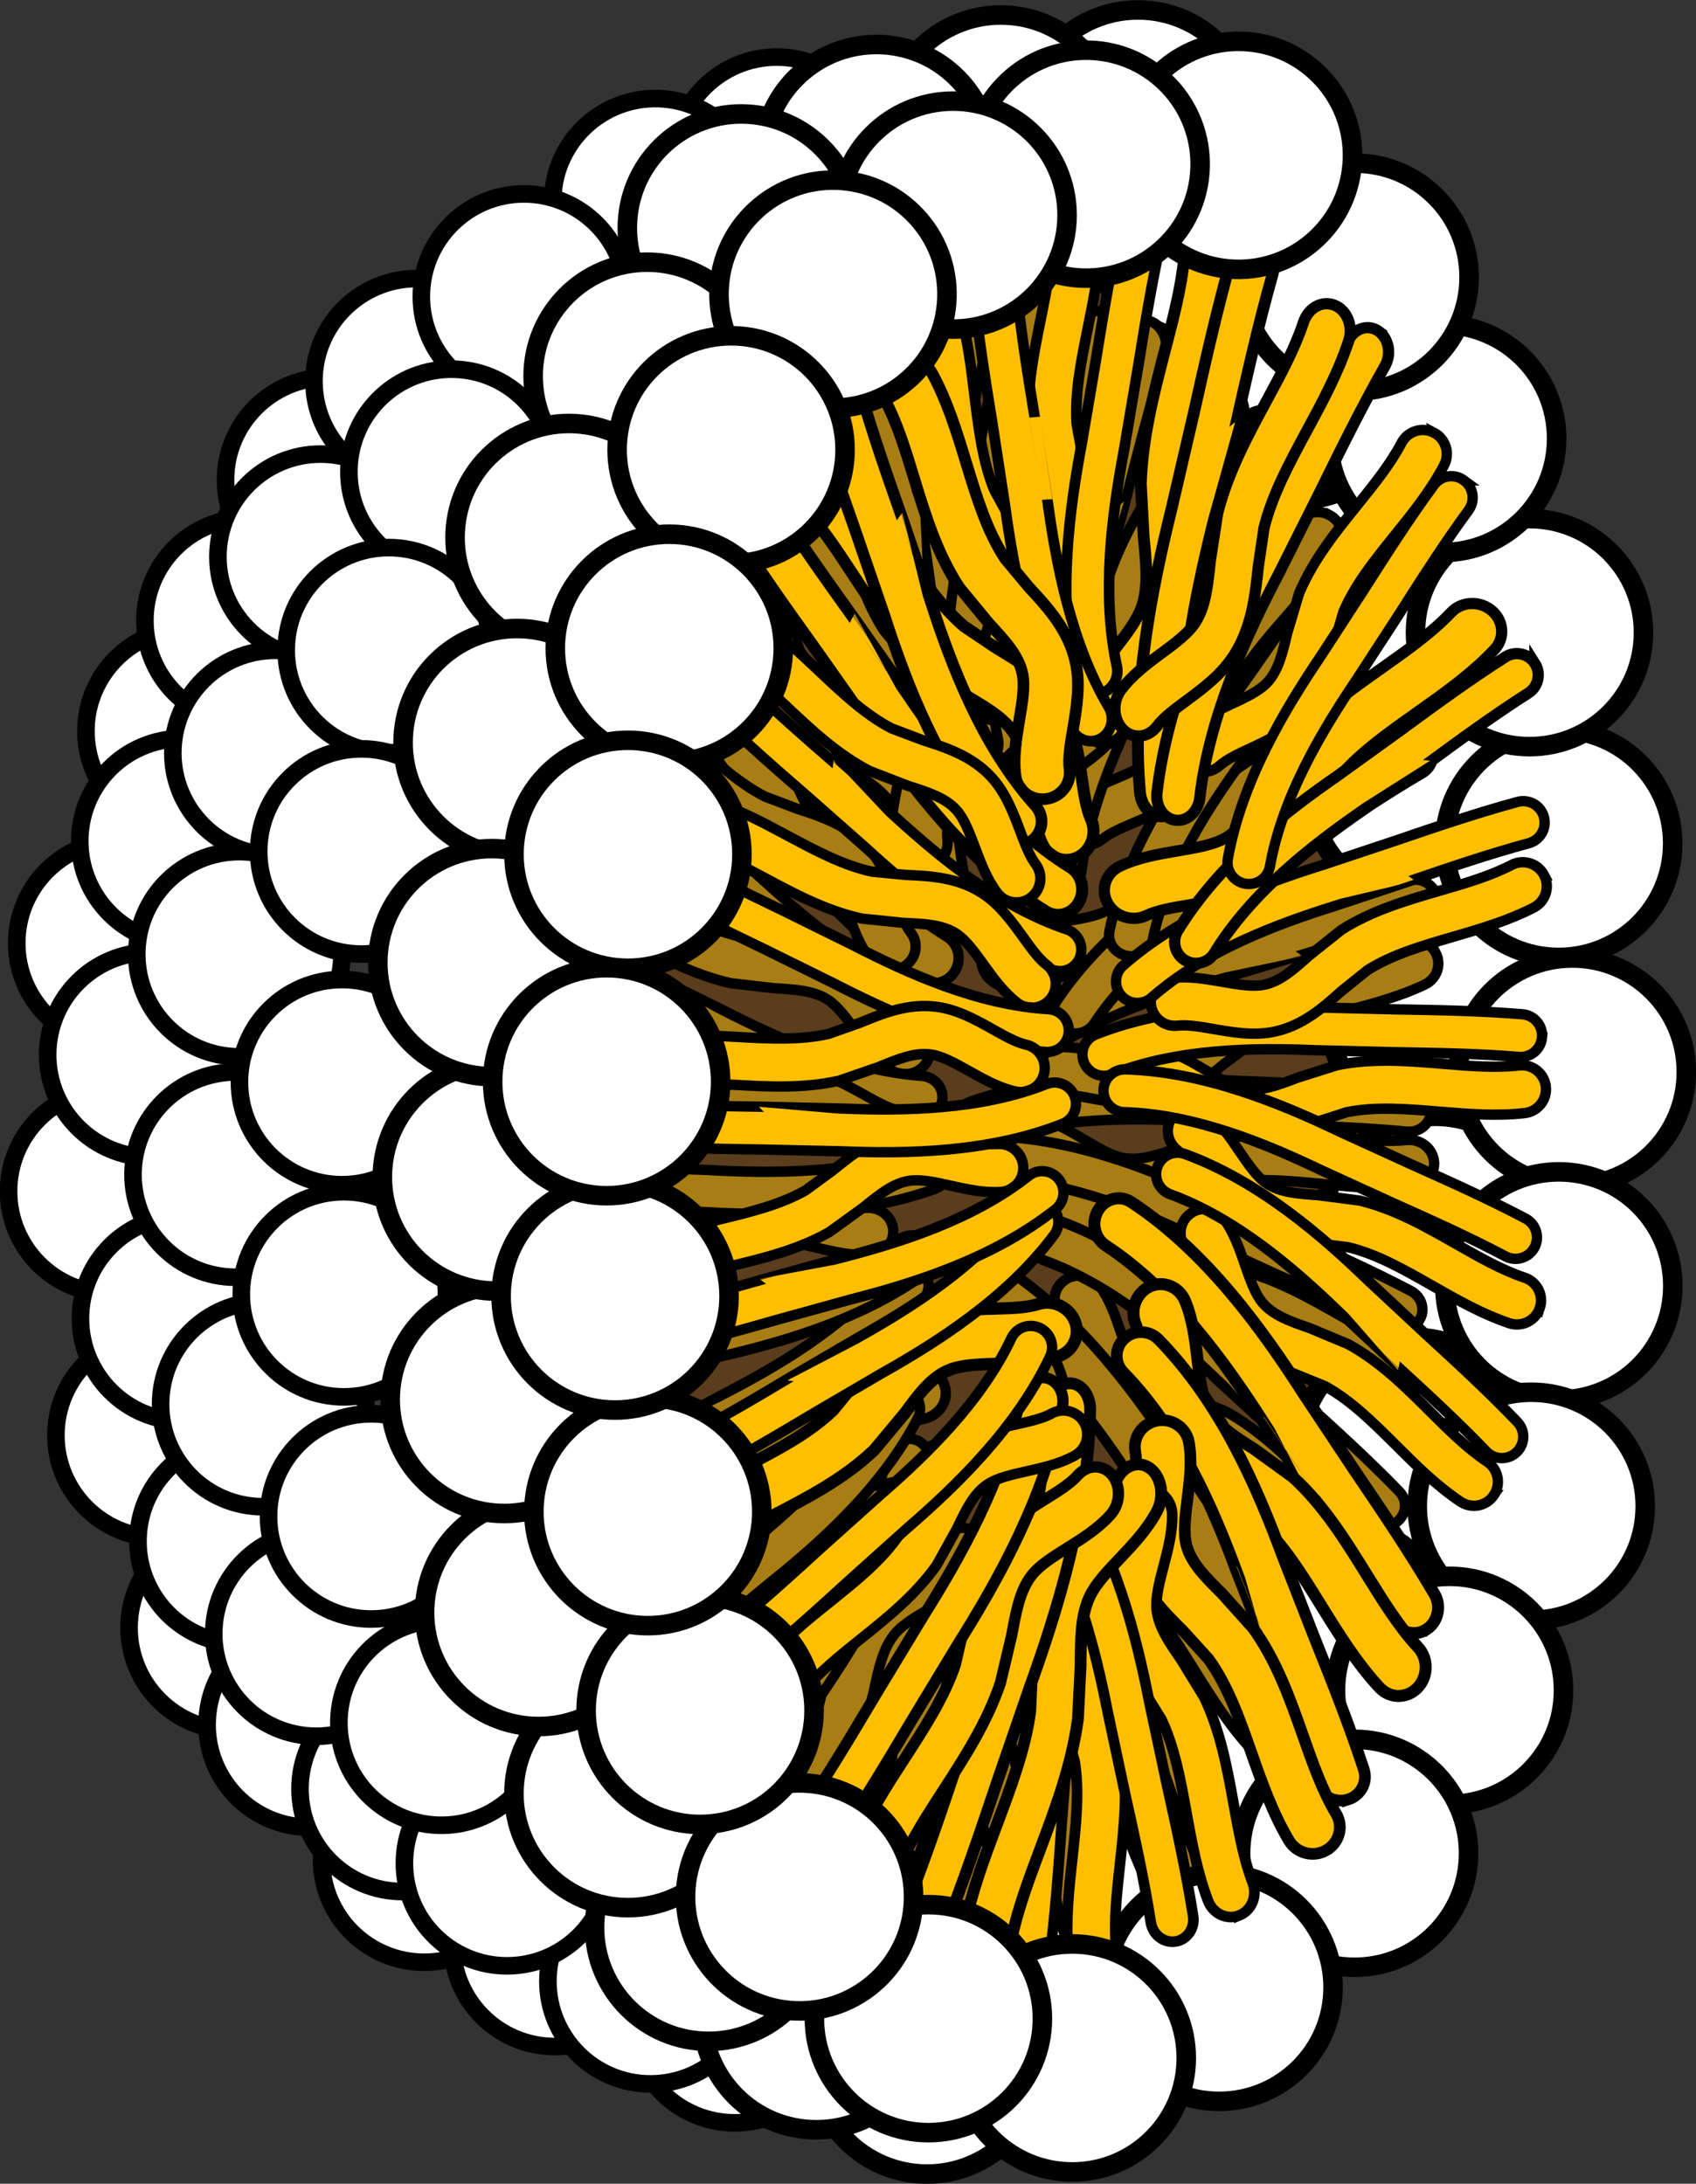
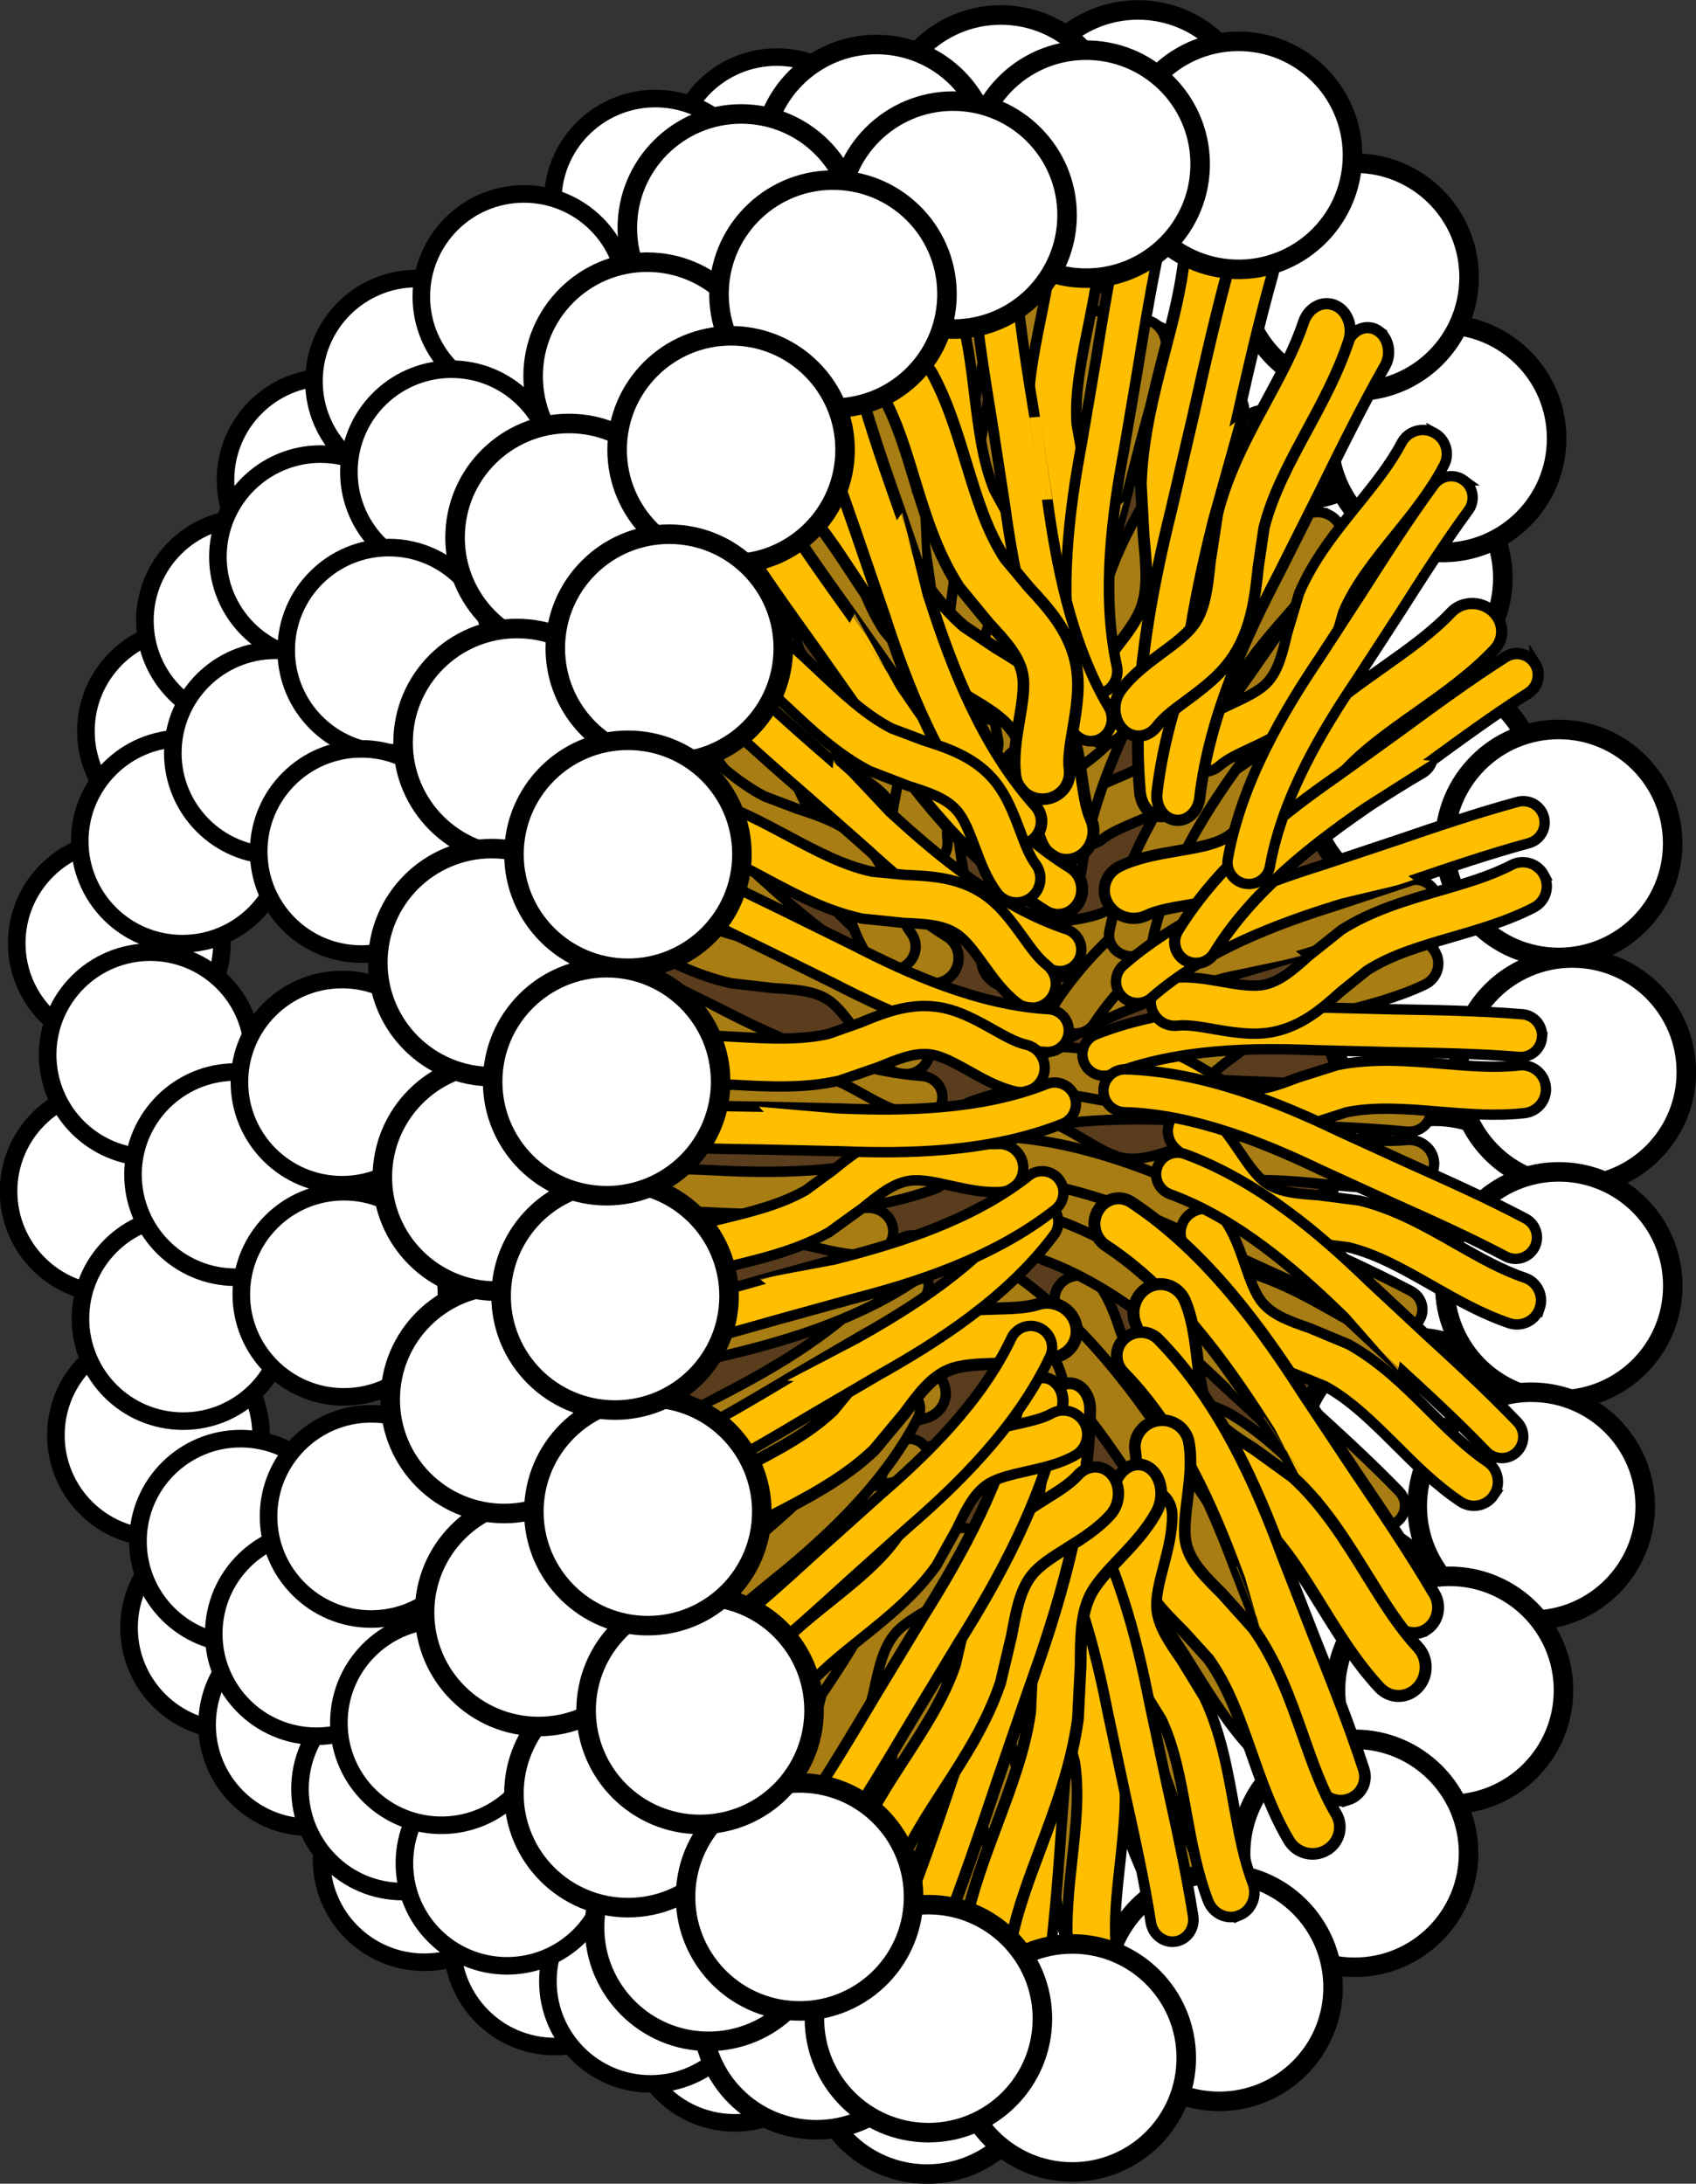
<svg xmlns="http://www.w3.org/2000/svg" version="1.1" width="106.688" height="137.354" id="svg7584">
  <rect width="100%" height="100%" fill="#333333" stroke="none" />
  <defs id="defs7586" />
  <g transform="translate(-44.16,-21.176)" id="layer1">
    <g transform="translate(-164.434,-101.105)" id="g1391">
      <ellipse cx="274.812" cy="191.647" rx="55.106" ry="27.184" transform="matrix(-0.031,1,-1,-0.031,474.887,-77.091)" id="ellipse1393" style="fill:#5a3d1c;stroke:#000000;stroke-width:1.173" />
      <g id="g1395">
        <g id="g1397">
          <circle cx="299.375" cy="186.194" r="7.171" id="circle1399" style="fill:#ffffff;stroke:#000000;stroke-width:1.229" />
          <circle cx="298.874" cy="199.665" r="7.17" id="circle1401" style="fill:#ffffff;stroke:#000000;stroke-width:1.229" />
          <path d="m 298.107,179.017 c -3.96,-0.019 -7.154,-3.246 -7.135,-7.206 0.021,-3.961 3.247,-7.156 7.206,-7.134 3.963,0.018 7.156,3.246 7.136,7.204 -0.02,3.962 -3.247,7.157 -7.207,7.136 z" id="path1403" style="fill:#ffffff;stroke:#000000;stroke-width:1.229" />
          <circle cx="295.961" cy="158.638" r="7.17" id="circle1405" style="fill:#ffffff;stroke:#000000;stroke-width:1.229" />
          <circle cx="297.5" cy="213.566" r="7.17" id="circle1407" style="fill:#ffffff;stroke:#000000;stroke-width:1.229" />
          <circle cx="290.183" cy="146.574" r="7.171" id="circle1409" style="fill:#ffffff;stroke:#000000;stroke-width:1.229" />
          <circle cx="292.661" cy="225.276" r="7.171" id="circle1411" style="fill:#ffffff;stroke:#000000;stroke-width:1.229" />
          <circle cx="286.959" cy="235.678" r="7.171" id="circle1413" style="fill:#ffffff;stroke:#000000;stroke-width:1.229" />
          <circle cx="284.416" cy="136.574" r="7.171" id="circle1415" style="fill:#ffffff;stroke:#000000;stroke-width:1.229" />
          <circle cx="278.656" cy="244.327" r="7.171" id="circle1417" style="fill:#ffffff;stroke:#000000;stroke-width:1.229" />
        </g>
        <g id="g1419">
          <g id="g1421">
            <path d="m 268.54,249.693 c 0.859,-0.065 1.511,-0.813 1.459,-1.677 -0.102,-1.567 0.115,-3.223 0.344,-4.975 0.299,-2.241 0.604,-4.559 0.258,-6.897 l -0.69,-2.622 c -0.418,-1.289 -0.781,-2.396 -0.554,-3.453 0.156,-0.741 0.701,-1.565 1.277,-2.439 0.598,-0.91 1.217,-1.855 1.538,-2.911 0.253,-0.83 -0.212,-1.705 -1.037,-1.949 -0.825,-0.245 -1.695,0.227 -1.945,1.057 -0.188,0.618 -0.657,1.333 -1.156,2.087 -0.677,1.031 -1.443,2.199 -1.729,3.524 -0.4,1.882 0.152,3.579 0.641,5.079 l 0.568,2.113 c 0.283,1.902 0.019,3.905 -0.26,6.022 -0.241,1.827 -0.488,3.713 -0.371,5.587 0.055,0.865 0.796,1.516 1.657,1.454 z" id="path1423" style="fill:#a87d13;stroke:#000000;stroke-width:0.652" />
          </g>
          <g id="g1425">
            <path d="m 264.076,250.038 c 0.757,0.114 1.467,-0.413 1.588,-1.174 0.429,-2.775 0.685,-5.575 0.927,-8.278 l 0.5,-5.07 c 0.484,-4.168 0.841,-9.59 -0.689,-14.529 -0.229,-0.734 -1.006,-1.141 -1.739,-0.904 -0.731,0.232 -1.144,1.02 -0.917,1.753 1.376,4.442 1.034,9.482 0.586,13.38 -0.002,0 -0.507,5.138 -0.507,5.138 -0.244,2.663 -0.491,5.413 -0.91,8.099 -0.12,0.762 0.402,1.47 1.161,1.585 z" id="path1427" style="fill:#a87d13;stroke:#000000;stroke-width:0.652" />
          </g>
          <g id="g1429">
            <path d="m 277.961,141.858 c -0.86,-0.144 -1.657,0.581 -1.781,1.626 -0.224,1.895 -0.784,3.813 -1.378,5.847 -0.755,2.599 -1.532,5.284 -1.682,8.166 l 0.129,3.307 c 0.143,1.644 0.272,3.061 -0.171,4.263 -0.309,0.846 -1.009,1.688 -1.76,2.581 -0.779,0.937 -1.581,1.898 -2.116,3.079 -0.421,0.924 -0.145,2.087 0.614,2.594 0.756,0.504 1.711,0.164 2.129,-0.762 0.312,-0.688 0.923,-1.419 1.567,-2.192 0.88,-1.056 1.875,-2.251 2.431,-3.759 0.784,-2.144 0.593,-4.31 0.425,-6.227 l -0.118,-2.667 c 0.118,-2.345 0.796,-4.667 1.508,-7.123 0.617,-2.117 1.251,-4.306 1.526,-6.572 0.122,-1.048 -0.471,-2.012 -1.323,-2.161 z" id="path1431" style="fill:#a87d13;stroke:#000000;stroke-width:0.652" />
            <path d="m 281.066,142.531 c -0.723,-0.33 -1.53,0.114 -1.802,0.993 -1.002,3.203 -1.832,6.477 -2.632,9.641 l -1.543,5.919 c -1.342,4.85 -2.821,11.229 -2.344,17.515 0.071,0.936 0.752,1.622 1.52,1.529 0.769,-0.089 1.334,-0.924 1.265,-1.859 -0.431,-5.651 0.96,-11.581 2.207,-16.115 10e-4,0 1.564,-6 1.564,-6 0.787,-3.116 1.604,-6.337 2.574,-9.432 0.273,-0.879 -0.087,-1.859 -0.809,-2.191 z" id="path1433" style="fill:#a87d13;stroke:#000000;stroke-width:0.652" />
            <g id="g1435">
              <path d="m 298.801,195.328 c -0.084,-0.817 -0.846,-1.418 -1.704,-1.342 -1.553,0.143 -3.203,-0.018 -4.951,-0.186 -2.237,-0.219 -4.55,-0.441 -6.864,-0.043 l -2.591,0.732 c -1.27,0.439 -2.359,0.815 -3.417,0.631 -0.742,-0.13 -1.577,-0.625 -2.458,-1.147 -0.924,-0.546 -1.876,-1.11 -2.933,-1.385 -0.835,-0.216 -1.69,0.253 -1.915,1.045 -0.219,0.793 0.272,1.611 1.103,1.827 0.62,0.16 1.342,0.585 2.104,1.04 1.041,0.616 2.224,1.315 3.549,1.547 1.877,0.327 3.554,-0.249 5.034,-0.758 l 2.086,-0.604 c 1.882,-0.326 3.88,-0.131 5.993,0.071 1.824,0.18 3.704,0.36 5.563,0.192 0.858,-0.077 1.485,-0.802 1.401,-1.62 z" id="path1437" style="fill:#a87d13;stroke:#000000;stroke-width:0.652" />
            </g>
            <g id="g1439">
              <path d="m 298.606,192.271 c 0.074,-0.728 -0.486,-1.377 -1.247,-1.453 -2.78,-0.264 -5.569,-0.359 -8.267,-0.449 l -5.063,-0.21 c -4.163,-0.242 -9.562,-0.299 -14.389,1.416 -0.722,0.254 -1.084,1.019 -0.813,1.705 0.268,0.687 1.069,1.037 1.787,0.782 4.344,-1.543 9.366,-1.481 13.258,-1.256 l 5.126,0.215 c 2.657,0.086 5.401,0.18 8.09,0.438 0.763,0.073 1.444,-0.458 1.518,-1.188 z" id="path1441" style="fill:#a87d13;stroke:#000000;stroke-width:0.652" />
            </g>
            <g id="g1443">
              <path d="m 298.185,209.049 c 0.283,-0.777 -0.143,-1.626 -0.955,-1.901 -1.473,-0.499 -2.9,-1.308 -4.416,-2.166 -1.932,-1.098 -3.929,-2.229 -6.211,-2.802 l -2.673,-0.379 c -1.346,-0.115 -2.507,-0.215 -3.383,-0.807 -0.616,-0.416 -1.153,-1.201 -1.724,-2.03 -0.595,-0.866 -1.212,-1.758 -2.053,-2.435 -0.657,-0.531 -1.643,-0.453 -2.195,0.177 -0.553,0.627 -0.469,1.566 0.191,2.094 0.491,0.395 0.956,1.075 1.451,1.793 0.674,0.977 1.437,2.085 2.534,2.828 1.561,1.056 3.338,1.207 4.907,1.342 l 2.156,0.294 c 1.856,0.467 3.583,1.444 5.414,2.48 1.574,0.895 3.205,1.818 4.966,2.415 0.813,0.275 1.702,-0.127 1.991,-0.903 z" id="path1445" style="fill:#a87d13;stroke:#000000;stroke-width:0.652" />
            </g>
            <g id="g1447">
              <path d="m 297.901,205.287 c 0.369,-0.643 0.121,-1.449 -0.55,-1.801 -2.447,-1.288 -4.979,-2.42 -7.426,-3.517 l -4.571,-2.092 c -3.732,-1.785 -8.685,-3.867 -13.835,-4.103 -0.764,-0.033 -1.413,0.531 -1.449,1.261 -0.035,0.733 0.561,1.356 1.324,1.392 4.633,0.211 9.231,2.153 12.726,3.822 l 4.628,2.119 c 2.413,1.08 4.898,2.194 7.267,3.44 0.671,0.351 1.516,0.119 1.886,-0.521 z" id="path1449" style="fill:#a87d13;stroke:#000000;stroke-width:0.652" />
            </g>
            <g id="g1451">
              <path d="m 298.91,182.223 c -0.388,-0.736 -1.322,-1.038 -2.094,-0.672 -1.4,0.661 -2.997,1.077 -4.693,1.515 -2.167,0.558 -4.407,1.138 -6.417,2.303 l -2.141,1.569 c -1.021,0.84 -1.901,1.567 -2.956,1.754 -0.737,0.134 -1.7,-0.046 -2.72,-0.235 -1.064,-0.194 -2.163,-0.395 -3.256,-0.291 -0.855,0.082 -1.481,0.811 -1.393,1.63 0.092,0.816 0.858,1.413 1.711,1.331 0.64,-0.063 1.472,0.093 2.354,0.256 1.201,0.22 2.569,0.471 3.887,0.234 1.882,-0.333 3.223,-1.444 4.415,-2.426 l 1.719,-1.275 c 1.637,-0.946 3.572,-1.449 5.621,-1.98 1.764,-0.455 3.588,-0.927 5.263,-1.719 0.769,-0.365 1.082,-1.258 0.7,-1.994 z" id="path1453" style="fill:#a87d13;stroke:#000000;stroke-width:0.652" />
            </g>
            <g id="g1455">
              <path d="m 298.956,178.615 c -0.19,-0.709 -0.946,-1.144 -1.688,-0.965 -2.704,0.651 -5.363,1.464 -7.93,2.251 l -4.831,1.441 c -3.999,1.118 -9.094,2.814 -13.022,5.992 -0.581,0.472 -0.652,1.309 -0.158,1.868 0.496,0.561 1.378,0.629 1.961,0.158 3.53,-2.858 8.274,-4.427 12.012,-5.475 0,0.001 4.896,-1.458 4.896,-1.458 2.529,-0.774 5.137,-1.576 7.756,-2.203 0.741,-0.178 1.19,-0.897 1.004,-1.609 z" id="path1457" style="fill:#a87d13;stroke:#000000;stroke-width:0.652" />
            </g>
            <g id="g1459">
              <path d="m 295.011,220.591 c 0.489,-0.679 0.308,-1.604 -0.398,-2.074 -1.287,-0.848 -2.443,-1.986 -3.668,-3.192 -1.566,-1.541 -3.186,-3.135 -5.231,-4.256 l -2.475,-1.035 c -1.271,-0.448 -2.362,-0.834 -3.047,-1.625 -0.48,-0.554 -0.785,-1.445 -1.111,-2.386 -0.333,-0.986 -0.684,-1.999 -1.309,-2.864 -0.491,-0.676 -1.465,-0.847 -2.172,-0.381 -0.706,0.469 -0.883,1.395 -0.39,2.07 0.363,0.504 0.63,1.277 0.908,2.091 0.383,1.11 0.815,2.371 1.67,3.361 1.221,1.408 2.896,1.999 4.369,2.524 l 2.01,0.821 c 1.663,0.915 3.061,2.291 4.543,3.748 1.275,1.254 2.596,2.554 4.132,3.57 0.708,0.469 1.681,0.302 2.169,-0.372 z" id="path1461" style="fill:#a87d13;stroke:#000000;stroke-width:0.652" />
            </g>
            <g id="g1463">
              <path d="m 296.531,217.956 c 0.564,-0.498 0.599,-1.335 0.074,-1.874 -1.897,-1.958 -3.927,-3.797 -5.883,-5.573 l -3.65,-3.361 c -2.958,-2.817 -6.969,-6.281 -11.781,-8.06 -0.718,-0.261 -1.522,0.078 -1.795,0.763 -0.279,0.679 0.081,1.449 0.799,1.714 4.328,1.597 8.055,4.826 10.815,7.458 -0.003,0 3.697,3.407 3.697,3.407 1.928,1.75 3.923,3.555 5.761,5.451 0.522,0.537 1.401,0.57 1.963,0.075 z" id="path1465" style="fill:#a87d13;stroke:#000000;stroke-width:0.652" />
            </g>
            <g id="g1467">
              <path d="m 295.789,165.774 c -0.765,-0.65 -1.944,-0.628 -2.645,0.052 -1.261,1.232 -2.862,2.274 -4.557,3.374 -2.169,1.407 -4.409,2.861 -6.128,4.863 l -1.679,2.484 c -0.759,1.286 -1.408,2.395 -2.501,2.987 -0.772,0.417 -1.928,0.584 -3.157,0.761 -1.281,0.185 -2.6,0.375 -3.774,0.893 -0.919,0.406 -1.283,1.425 -0.811,2.271 0.472,0.846 1.6,1.205 2.52,0.797 0.684,-0.302 1.686,-0.447 2.752,-0.597 1.442,-0.21 3.078,-0.447 4.455,-1.192 1.946,-1.058 2.944,-2.751 3.827,-4.25 l 1.341,-2.013 c 1.399,-1.63 3.332,-2.885 5.385,-4.217 1.767,-1.146 3.593,-2.333 5.101,-3.807 0.7,-0.68 0.639,-1.757 -0.129,-2.406 z" id="path1469" style="fill:#a87d13;stroke:#000000;stroke-width:0.652" />
            </g>
            <g id="g1471">
              <path d="m 298.53,169.093 c -0.402,-0.624 -1.261,-0.821 -1.912,-0.44 -2.376,1.39 -4.655,2.927 -6.857,4.411 l -4.152,2.75 c -3.465,2.209 -7.796,5.278 -10.549,9.432 -0.406,0.62 -0.214,1.439 0.436,1.833 0.649,0.391 1.507,0.207 1.917,-0.41 2.471,-3.737 6.505,-6.585 9.743,-8.65 l 4.211,-2.788 c 2.171,-1.46 4.409,-2.97 6.711,-4.316 0.649,-0.382 0.853,-1.195 0.452,-1.822 z" id="path1473" style="fill:#a87d13;stroke:#000000;stroke-width:0.652" />
            </g>
            <g id="g1475">
              <path d="m 290.509,228.828 c 0.738,-0.454 0.983,-1.423 0.543,-2.168 -1.611,-2.715 -3.393,-5.318 -5.113,-7.833 l -3.191,-4.747 c -2.561,-3.958 -6.127,-8.908 -10.99,-12.073 -0.721,-0.468 -1.689,-0.256 -2.161,0.479 -0.471,0.73 -0.264,1.71 0.457,2.18 4.372,2.846 7.683,7.456 10.077,11.152 l 3.233,4.814 c 1.693,2.475 3.447,5.034 5.004,7.664 0.44,0.742 1.4,0.98 2.141,0.532 z" id="path1477" style="fill:#a87d13;stroke:#000000;stroke-width:0.652" />
            </g>
            <g id="g1479">
              <path d="m 292.211,154.671 c -0.755,-0.394 -1.702,-0.13 -2.113,0.589 -0.75,1.306 -1.811,2.522 -2.934,3.808 -1.44,1.643 -2.925,3.341 -3.877,5.396 l -0.813,2.456 c -0.328,1.248 -0.613,2.328 -1.365,3.057 -0.529,0.512 -1.417,0.893 -2.368,1.295 -0.991,0.419 -2.01,0.854 -2.839,1.536 -0.654,0.535 -0.728,1.476 -0.167,2.098 0.565,0.623 1.55,0.694 2.2,0.161 0.486,-0.398 1.26,-0.727 2.079,-1.075 1.115,-0.476 2.384,-1.015 3.326,-1.929 1.339,-1.3 1.77,-2.949 2.156,-4.403 l 0.644,-1.989 c 0.772,-1.67 2.058,-3.138 3.419,-4.693 1.171,-1.338 2.382,-2.724 3.275,-4.286 0.411,-0.721 0.135,-1.624 -0.623,-2.021 z" id="path1481" style="fill:#a87d13;stroke:#000000;stroke-width:0.652" />
            </g>
            <g id="g1483">
              <path d="m 294.107,157.66 c -0.611,-0.446 -1.484,-0.334 -1.948,0.247 -1.685,2.121 -3.224,4.342 -4.711,6.486 l -2.825,4.004 c -2.384,3.258 -5.253,7.62 -6.24,12.448 -0.143,0.718 0.348,1.416 1.103,1.559 0.751,0.142 1.479,-0.326 1.627,-1.043 0.889,-4.343 3.561,-8.397 5.792,-11.441 l 2.863,-4.057 c 1.462,-2.112 2.975,-4.296 4.608,-6.346 0.462,-0.582 0.343,-1.413 -0.269,-1.857 z" id="path1485" style="fill:#a87d13;stroke:#000000;stroke-width:0.652" />
            </g>
            <g id="g1487">
              <path d="m 289.854,232.438 c 0.705,-0.676 0.736,-1.796 0.071,-2.505 -1.208,-1.28 -2.203,-2.872 -3.255,-4.555 -1.344,-2.152 -2.737,-4.377 -4.713,-6.15 l -2.472,-1.771 c -1.284,-0.809 -2.393,-1.507 -2.952,-2.586 -0.393,-0.754 -0.513,-1.863 -0.632,-3.033 -0.135,-1.225 -0.269,-2.487 -0.745,-3.635 -0.373,-0.9 -1.404,-1.32 -2.293,-0.935 -0.893,0.387 -1.316,1.425 -0.939,2.324 0.277,0.671 0.382,1.629 0.486,2.643 0.151,1.382 0.313,2.949 1.016,4.3 0.996,1.919 2.694,2.986 4.189,3.932 l 2.004,1.415 c 1.61,1.444 2.809,3.364 4.085,5.401 1.094,1.753 2.23,3.566 3.674,5.101 0.663,0.705 1.773,0.731 2.476,0.054 z" id="path1489" style="fill:#a87d13;stroke:#000000;stroke-width:0.652" />
            </g>
            <g id="g1491">
              <path d="m 285.228,239.288 c 0.83,-0.234 1.307,-1.054 1.055,-1.834 -0.917,-2.841 -2.027,-5.622 -3.101,-8.308 l -1.973,-5.055 c -1.546,-4.195 -3.835,-9.519 -7.819,-13.539 -0.594,-0.597 -1.589,-0.635 -2.228,-0.08 -0.638,0.55 -0.674,1.487 -0.08,2.083 3.585,3.616 5.701,8.574 7.149,12.491 -0.003,0 1.996,5.125 1.996,5.125 1.053,2.646 2.147,5.379 3.035,8.127 0.252,0.779 1.131,1.222 1.966,0.99 z" id="path1493" style="fill:#a87d13;stroke:#000000;stroke-width:0.652" />
            </g>
            <path d="m 288.747,148.336 c -0.637,-0.471 -1.511,-0.271 -1.953,0.446 -1.612,2.608 -3.068,5.325 -4.484,7.945 l -2.68,4.901 c -2.273,3.993 -4.98,9.313 -5.776,15.028 -0.118,0.85 0.409,1.625 1.174,1.73 0.763,0.107 1.48,-0.497 1.598,-1.346 0.715,-5.139 3.245,-10.085 5.367,-13.817 l 2.719,-4.964 c 1.388,-2.582 2.82,-5.252 4.384,-7.774 0.44,-0.716 0.285,-1.678 -0.349,-2.149 z" id="path1495" style="fill:#a87d13;stroke:#000000;stroke-width:0.652" />
            <path d="m 285.903,146.661 c -0.802,-0.339 -1.723,0.117 -2.051,1.013 -0.599,1.634 -1.523,3.209 -2.506,4.873 -1.256,2.129 -2.549,4.334 -3.265,6.864 l -0.532,2.977 c -0.191,1.498 -0.349,2.792 -1.021,3.755 -0.468,0.676 -1.321,1.258 -2.226,1.871 -0.944,0.646 -1.919,1.308 -2.674,2.227 -0.593,0.723 -0.558,1.823 0.079,2.458 0.634,0.634 1.63,0.564 2.222,-0.158 0.444,-0.54 1.181,-1.039 1.965,-1.573 1.063,-0.726 2.274,-1.549 3.109,-2.756 1.191,-1.719 1.442,-3.696 1.663,-5.443 l 0.415,-2.404 c 0.58,-2.06 1.701,-3.965 2.885,-5.976 1.023,-1.735 2.078,-3.532 2.794,-5.482 0.332,-0.903 -0.05,-1.906 -0.857,-2.246 z" id="path1497" style="fill:#a87d13;stroke:#000000;stroke-width:0.652" />
            <g id="g1499">
              <path d="m 283.764,242.407 c 0.851,-0.448 1.15,-1.455 0.672,-2.255 -0.872,-1.445 -1.457,-3.122 -2.078,-4.897 -0.794,-2.269 -1.617,-4.614 -3.114,-6.688 l -1.988,-2.188 c -1.063,-1.039 -1.979,-1.933 -2.259,-3.042 -0.204,-0.776 -0.049,-1.809 0.111,-2.899 0.168,-1.139 0.339,-2.316 0.153,-3.468 -0.148,-0.902 -1.055,-1.528 -2.018,-1.393 -0.962,0.139 -1.629,0.981 -1.479,1.884 0.114,0.675 -0.019,1.566 -0.161,2.511 -0.192,1.289 -0.407,2.745 -0.045,4.134 0.507,1.978 1.905,3.345 3.14,4.556 l 1.617,1.757 c 1.22,1.687 1.933,3.713 2.685,5.858 0.646,1.85 1.313,3.761 2.353,5.493 0.483,0.796 1.558,1.084 2.411,0.637 z" id="path1501" style="fill:#a87d13;stroke:#000000;stroke-width:0.652" />
            </g>
          </g>
          <g id="g1503">
            <path d="m 269.235,140.626 c -0.865,-0.01 -1.584,0.679 -1.614,1.544 -0.047,1.567 -0.42,3.198 -0.817,4.922 -0.504,2.205 -1.029,4.487 -0.904,6.845 l 0.438,2.67 c 0.295,1.319 0.552,2.453 0.227,3.486 -0.229,0.726 -0.846,1.499 -1.503,2.32 -0.683,0.856 -1.391,1.739 -1.808,2.765 -0.329,0.805 0.048,1.716 0.846,2.031 0.799,0.314 1.711,-0.079 2.042,-0.884 0.244,-0.6 0.779,-1.273 1.347,-1.98 0.771,-0.969 1.649,-2.064 2.058,-3.359 0.574,-1.84 0.187,-3.579 -0.157,-5.113 l -0.37,-2.152 c -0.099,-1.921 0.352,-3.89 0.828,-5.975 0.415,-1.797 0.84,-3.656 0.898,-5.531 0.025,-0.865 -0.652,-1.576 -1.511,-1.589 z" id="path1505" style="fill:#a87d13;stroke:#000000;stroke-width:0.652" />
          </g>
          <g id="g1507">
            <path d="m 273.715,140.666 c -0.749,-0.177 -1.504,0.286 -1.696,1.035 -0.689,2.725 -1.209,5.49 -1.706,8.161 l -0.976,5.004 c -0.878,4.11 -1.744,9.476 -0.689,14.527 0.157,0.751 0.894,1.221 1.647,1.052 0.752,-0.171 1.232,-0.921 1.078,-1.669 -0.949,-4.541 -0.132,-9.53 0.684,-13.372 l 0.991,-5.073 c 0.492,-2.629 0.998,-5.348 1.668,-7.986 0.19,-0.749 -0.258,-1.499 -1.001,-1.679 z" id="path1509" style="fill:#a87d13;stroke:#000000;stroke-width:0.652" />
          </g>
          <g id="g1511">
            <path d="m 278.046,246.344 c 0.805,-0.293 1.207,-1.188 0.898,-2.003 -0.561,-1.476 -0.846,-3.125 -1.145,-4.869 -0.383,-2.23 -0.782,-4.535 -1.811,-6.687 l -1.439,-2.329 c -0.787,-1.125 -1.46,-2.088 -1.559,-3.166 -0.071,-0.753 0.207,-1.691 0.494,-2.688 0.306,-1.035 0.619,-2.109 0.611,-3.21 -0.005,-0.866 -0.71,-1.579 -1.571,-1.589 -0.863,-0.011 -1.559,0.676 -1.551,1.541 0.003,0.646 -0.234,1.458 -0.486,2.318 -0.341,1.173 -0.73,2.501 -0.611,3.849 0.179,1.914 1.215,3.393 2.127,4.704 l 1.174,1.87 c 0.835,1.751 1.18,3.742 1.543,5.852 0.313,1.818 0.634,3.695 1.309,5.462 0.309,0.815 1.212,1.239 2.017,0.945 z" id="path1513" style="fill:#a87d13;stroke:#000000;stroke-width:0.652" />
          </g>
          <g id="g1515">
            <path d="m 273.874,247.887 c 0.758,-0.098 1.282,-0.794 1.17,-1.56 -0.41,-2.779 -1.003,-5.535 -1.573,-8.196 l -1.029,-4.998 c -0.778,-4.134 -2.05,-9.433 -4.982,-13.758 -0.437,-0.643 -1.305,-0.822 -1.937,-0.397 -0.631,0.421 -0.791,1.289 -0.356,1.932 2.639,3.89 3.813,8.821 4.538,12.681 l 1.044,5.069 c 0.562,2.62 1.145,5.326 1.543,8.016 0.112,0.767 0.819,1.305 1.582,1.211 z" id="path1517" style="fill:#a87d13;stroke:#000000;stroke-width:0.652" />
          </g>
          <g id="g1519">
            <path d="m 259.475,145.199 c -0.82,0.25 -1.275,1.122 -1.019,1.95 0.477,1.505 0.661,3.165 0.854,4.923 0.248,2.248 0.504,4.571 1.407,6.775 l 1.293,2.401 c 0.713,1.165 1.335,2.167 1.365,3.246 0.025,0.758 -0.307,1.68 -0.659,2.655 -0.364,1.02 -0.744,2.072 -0.803,3.172 -0.048,0.866 0.616,1.614 1.475,1.674 0.863,0.057 1.597,-0.592 1.643,-1.456 0.032,-0.642 0.318,-1.441 0.624,-2.285 0.412,-1.152 0.884,-2.458 0.838,-3.809 -0.061,-1.921 -1.002,-3.454 -1.835,-4.812 l -1.059,-1.933 c -0.73,-1.794 -0.953,-3.801 -1.188,-5.925 -0.204,-1.832 -0.413,-3.726 -0.979,-5.526 -0.259,-0.827 -1.136,-1.298 -1.957,-1.05 z" id="path1521" style="fill:#a87d13;stroke:#000000;stroke-width:0.652" />
          </g>
          <g id="g1523">
            <path d="m 263.733,143.887 c -0.763,0.057 -1.326,0.723 -1.262,1.494 0.247,2.798 0.667,5.578 1.077,8.269 l 0.726,5.046 c 0.527,4.167 1.478,9.526 4.148,14.006 0.396,0.665 1.248,0.891 1.907,0.5 0.66,-0.387 0.874,-1.244 0.474,-1.909 -2.401,-4.026 -3.274,-9.013 -3.771,-12.908 0.003,0.001 -0.732,-5.116 -0.732,-5.116 -0.404,-2.646 -0.82,-5.379 -1.058,-8.086 -0.068,-0.77 -0.74,-1.35 -1.509,-1.296 z" id="path1525" style="fill:#a87d13;stroke:#000000;stroke-width:0.652" />
          </g>
          <g id="g1527">
            <g id="g1529">
              <path d="m 261.257,249.06 c 0.841,0.229 1.709,-0.414 1.948,-1.441 0.43,-1.86 1.192,-3.714 2.004,-5.675 1.032,-2.511 2.099,-5.104 2.559,-7.954 l 0.226,-3.3 c 0.038,-1.649 0.063,-3.07 0.634,-4.225 0.397,-0.809 1.191,-1.578 2.032,-2.393 0.877,-0.852 1.777,-1.731 2.439,-2.851 0.517,-0.88 0.369,-2.064 -0.329,-2.64 -0.7,-0.575 -1.688,-0.332 -2.202,0.547 -0.384,0.655 -1.072,1.322 -1.798,2.026 -0.988,0.963 -2.108,2.051 -2.823,3.498 -1.012,2.054 -1.058,4.228 -1.104,6.149 l -0.168,2.665 c -0.371,2.319 -1.295,4.559 -2.271,6.933 -0.842,2.042 -1.711,4.156 -2.229,6.384 -0.237,1.028 0.247,2.047 1.082,2.277 z" id="path1531" style="fill:#a87d13;stroke:#000000;stroke-width:0.652" />
            </g>
            <g id="g1533">
              <path d="m 256.91,247.89 c 0.68,0.398 1.529,0.036 1.897,-0.81 1.345,-3.087 2.526,-6.261 3.664,-9.328 l 2.176,-5.735 c 1.859,-4.689 4.021,-10.886 4.231,-17.183 0.029,-0.938 -0.571,-1.687 -1.351,-1.67 -0.771,0.014 -1.423,0.787 -1.456,1.723 -0.188,5.662 -2.207,11.422 -3.941,15.805 -0.003,0 -2.208,5.816 -2.208,5.816 -1.123,3.018 -2.279,6.138 -3.583,9.122 -0.365,0.847 -0.115,1.858 0.571,2.26 z" id="path1535" style="fill:#a87d13;stroke:#000000;stroke-width:0.652" />
            </g>
            <g id="g1537">
              <path d="m 253.91,243.771 c 0.775,0.398 1.729,0.015 2.132,-0.854 0.732,-1.581 1.785,-3.08 2.897,-4.667 1.431,-2.027 2.906,-4.125 3.83,-6.593 l 0.777,-2.926 c 0.315,-1.479 0.581,-2.757 1.329,-3.666 0.523,-0.638 1.422,-1.154 2.376,-1.697 0.993,-0.571 2.02,-1.158 2.85,-2.017 0.649,-0.673 0.708,-1.775 0.124,-2.455 -0.581,-0.68 -1.578,-0.685 -2.23,-0.009 -0.483,0.502 -1.263,0.946 -2.085,1.418 -1.126,0.639 -2.396,1.37 -3.331,2.51 -1.332,1.624 -1.744,3.577 -2.108,5.299 l -0.611,2.364 c -0.757,2.009 -2.027,3.822 -3.377,5.74 -1.166,1.65 -2.363,3.361 -3.241,5.25 -0.405,0.874 -0.104,1.905 0.668,2.303 z" id="path1539" style="fill:#a87d13;stroke:#000000;stroke-width:0.652" />
            </g>
            <g id="g1541">
              <path d="m 249.882,241.721 c 0.594,0.518 1.482,0.384 1.982,-0.297 1.825,-2.477 3.504,-5.071 5.13,-7.577 l 3.081,-4.681 c 2.596,-3.808 5.737,-8.907 7.006,-14.542 0.185,-0.839 -0.272,-1.651 -1.028,-1.814 -0.753,-0.163 -1.519,0.383 -1.707,1.221 -1.136,5.067 -4.066,9.805 -6.494,13.363 l -3.124,4.744 c -1.599,2.467 -3.249,5.02 -5.017,7.416 -0.497,0.681 -0.425,1.652 0.171,2.167 z" id="path1543" style="fill:#a87d13;stroke:#000000;stroke-width:0.652" />
            </g>
            <g id="g1545">
              <g id="g1547">
                <path d="m 250.967,155.833 c -0.687,0.695 -0.685,1.816 0.003,2.507 1.24,1.25 2.278,2.814 3.376,4.47 1.406,2.116 2.861,4.306 4.887,6.029 l 2.521,1.704 c 1.308,0.779 2.436,1.448 3.023,2.511 0.415,0.745 0.565,1.85 0.721,3.019 0.163,1.217 0.334,2.477 0.845,3.614 0.398,0.889 1.439,1.282 2.318,0.876 0.882,-0.41 1.273,-1.458 0.873,-2.348 -0.298,-0.664 -0.428,-1.618 -0.563,-2.63 -0.186,-1.378 -0.397,-2.939 -1.136,-4.272 -1.049,-1.892 -2.775,-2.917 -4.299,-3.824 l -2.042,-1.363 c -1.649,-1.401 -2.905,-3.29 -4.232,-5.293 -1.146,-1.726 -2.333,-3.511 -3.817,-5.005 -0.687,-0.692 -1.796,-0.688 -2.478,0.005 z" id="path1549" style="fill:#a87d13;stroke:#000000;stroke-width:0.652" />
              </g>
              <g id="g1551">
                <path d="m 247.022,157.564 c -0.728,0.471 -0.941,1.445 -0.479,2.18 1.684,2.673 3.539,5.229 5.331,7.701 l 3.324,4.664 c 2.669,3.891 6.372,8.747 11.319,11.785 0.738,0.451 1.699,0.214 2.149,-0.532 0.45,-0.746 0.219,-1.719 -0.518,-2.169 -4.451,-2.731 -7.89,-7.255 -10.385,-10.89 l -3.366,-4.728 c -1.765,-2.432 -3.588,-4.946 -5.217,-7.532 -0.464,-0.735 -1.429,-0.949 -2.158,-0.479 z" id="path1553" style="fill:#a87d13;stroke:#000000;stroke-width:0.652" />
              </g>
              <g id="g1555">
                <path d="m 257.319,149.698 c -0.871,0.411 -1.216,1.406 -0.775,2.223 0.806,1.481 1.317,3.179 1.857,4.977 0.691,2.3 1.411,4.675 2.817,6.808 l 1.889,2.267 c 1.015,1.082 1.888,2.012 2.122,3.131 0.171,0.784 -0.03,1.808 -0.243,2.893 -0.22,1.131 -0.44,2.297 -0.307,3.458 0.107,0.908 0.983,1.568 1.953,1.472 0.971,-0.101 1.671,-0.913 1.563,-1.822 -0.084,-0.678 0.089,-1.564 0.272,-2.501 0.25,-1.279 0.528,-2.725 0.23,-4.13 -0.421,-1.993 -1.756,-3.417 -2.935,-4.677 l -1.538,-1.821 c -1.148,-1.735 -1.768,-3.789 -2.421,-5.962 -0.562,-1.873 -1.146,-3.809 -2.109,-5.581 -0.439,-0.818 -1.506,-1.148 -2.375,-0.735 z" id="path1557" style="fill:#a87d13;stroke:#000000;stroke-width:0.652" />
              </g>
              <g id="g1559">
                <path d="m 253.005,150.053 c -0.841,0.198 -1.352,1 -1.136,1.789 0.79,2.875 1.776,5.698 2.729,8.425 l 1.745,5.132 c 1.357,4.249 3.407,9.664 7.21,13.842 0.566,0.621 1.56,0.698 2.225,0.17 0.662,-0.524 0.736,-1.46 0.173,-2.079 -3.425,-3.756 -5.319,-8.798 -6.59,-12.767 0.004,0 -1.765,-5.201 -1.765,-5.201 -0.94,-2.687 -1.91,-5.463 -2.672,-8.242 -0.216,-0.79 -1.075,-1.268 -1.919,-1.069 z" id="path1561" style="fill:#a87d13;stroke:#000000;stroke-width:0.652" />
              </g>
              <g id="g1563">
                <g id="g1565">
                  <path d="m 240.401,223.525 c 0.667,0.745 1.84,0.877 2.631,0.297 1.426,-1.055 3.165,-1.873 5.001,-2.739 2.352,-1.11 4.785,-2.254 6.778,-4.008 l 2.02,-2.237 c 0.94,-1.174 1.745,-2.185 2.913,-2.63 0.823,-0.311 1.993,-0.322 3.235,-0.335 1.295,-0.013 2.63,-0.028 3.868,-0.387 0.968,-0.28 1.479,-1.24 1.135,-2.143 -0.347,-0.9 -1.413,-1.402 -2.382,-1.119 -0.723,0.208 -1.734,0.218 -2.812,0.229 -1.461,0.017 -3.118,0.036 -4.588,0.592 -2.083,0.791 -3.315,2.337 -4.409,3.704 l -1.615,1.816 c -1.624,1.427 -3.724,2.417 -5.949,3.466 -1.916,0.901 -3.896,1.836 -5.604,3.095 -0.79,0.581 -0.889,1.655 -0.222,2.399 z" id="path1567" style="fill:#a87d13;stroke:#000000;stroke-width:0.652" />
                </g>
                <g id="g1569">
                  <path d="m 241.747,217.901 c 0.339,0.661 1.173,0.934 1.859,0.614 2.507,-1.17 4.926,-2.492 7.266,-3.77 l 4.411,-2.362 c 3.668,-1.887 8.286,-4.551 11.434,-8.438 0.469,-0.579 0.359,-1.411 -0.247,-1.86 -0.608,-0.449 -1.484,-0.344 -1.95,0.233 -2.836,3.495 -7.133,5.965 -10.561,7.73 -0.001,-0.001 -4.472,2.393 -4.472,2.393 -2.305,1.259 -4.683,2.559 -7.107,3.69 -0.685,0.319 -0.97,1.113 -0.633,1.77 z" id="path1571" style="fill:#a87d13;stroke:#000000;stroke-width:0.652" />
                </g>
                <g id="g1573">
                  <path d="m 247.832,232.019 c 0.654,0.54 1.635,0.476 2.201,-0.144 1.025,-1.125 2.337,-2.093 3.721,-3.117 1.773,-1.311 3.607,-2.665 4.995,-4.477 l 1.349,-2.232 c 0.604,-1.152 1.121,-2.146 2.021,-2.706 0.629,-0.392 1.589,-0.581 2.603,-0.781 1.063,-0.206 2.156,-0.423 3.123,-0.918 0.759,-0.388 1.039,-1.291 0.63,-2.016 -0.411,-0.723 -1.354,-0.996 -2.113,-0.604 -0.563,0.29 -1.395,0.453 -2.274,0.624 -1.2,0.236 -2.555,0.502 -3.682,1.204 -1.596,0.997 -2.394,2.515 -3.097,3.856 l -1.073,1.811 c -1.132,1.475 -2.716,2.645 -4.391,3.883 -1.447,1.067 -2.942,2.171 -4.167,3.514 -0.564,0.622 -0.495,1.561 0.154,2.103 z" id="path1575" style="fill:#a87d13;stroke:#000000;stroke-width:0.652" />
                </g>
                <g id="g1577">
                  <path d="m 244.811,229.937 c 0.471,0.582 1.345,0.689 1.949,0.245 2.208,-1.626 4.301,-3.386 6.322,-5.085 l 3.823,-3.159 c 3.193,-2.55 7.153,-6.046 9.426,-10.459 0.335,-0.656 0.051,-1.452 -0.638,-1.776 -0.69,-0.325 -1.521,-0.055 -1.859,0.6 -2.041,3.97 -5.731,7.216 -8.717,9.601 0,-0.001 -3.873,3.201 -3.873,3.201 -1.994,1.673 -4.049,3.405 -6.186,4.976 -0.605,0.444 -0.716,1.277 -0.247,1.856 z" id="path1579" style="fill:#a87d13;stroke:#000000;stroke-width:0.652" />
                </g>
                <g id="g1581">
                  <path d="m 238.768,206.067 c 0.349,0.752 1.27,1.096 2.057,0.767 1.429,-0.6 3.048,-0.942 4.765,-1.304 2.189,-0.461 4.456,-0.938 6.523,-2.01 l 2.217,-1.471 c 1.061,-0.794 1.973,-1.479 3.034,-1.62 0.749,-0.099 1.704,0.121 2.71,0.356 1.054,0.242 2.142,0.492 3.239,0.437 0.859,-0.042 1.518,-0.742 1.471,-1.563 -0.05,-0.82 -0.784,-1.449 -1.646,-1.407 -0.637,0.033 -1.463,-0.158 -2.338,-0.36 -1.19,-0.273 -2.539,-0.585 -3.871,-0.411 -1.892,0.25 -3.29,1.3 -4.527,2.226 l -1.78,1.197 c -1.683,0.871 -3.639,1.286 -5.712,1.723 -1.787,0.376 -3.634,0.766 -5.342,1.481 -0.792,0.33 -1.145,1.205 -0.8,1.959 z" id="path1583" style="fill:#a87d13;stroke:#000000;stroke-width:0.652" />
                </g>
                <g id="g1585">
                  <path d="m 238.911,209.709 c 0.148,0.721 0.883,1.188 1.636,1.046 2.734,-0.512 5.434,-1.194 8.04,-1.853 l 4.902,-1.198 c 4.055,-0.918 9.24,-2.356 13.335,-5.336 0.608,-0.443 0.723,-1.274 0.257,-1.859 -0.464,-0.583 -1.34,-0.695 -1.948,-0.255 -3.682,2.678 -8.505,4.008 -12.292,4.87 l -4.972,1.213 c -2.565,0.647 -5.218,1.318 -7.864,1.814 -0.756,0.142 -1.242,0.84 -1.094,1.558 z" id="path1587" style="fill:#a87d13;stroke:#000000;stroke-width:0.652" />
                </g>
                <g id="g1589">
                  <path d="m 245.653,165.708 c -0.471,0.688 -0.264,1.607 0.457,2.061 1.31,0.814 2.498,1.924 3.754,3.098 1.611,1.499 3.274,3.051 5.35,4.122 l 2.501,0.97 c 1.283,0.416 2.39,0.773 3.093,1.547 0.495,0.54 0.824,1.425 1.178,2.358 0.364,0.976 0.741,1.981 1.391,2.827 0.511,0.664 1.489,0.809 2.18,0.326 0.694,-0.486 0.843,-1.417 0.331,-2.079 -0.379,-0.496 -0.666,-1.259 -0.968,-2.068 -0.41,-1.102 -0.878,-2.348 -1.762,-3.317 -1.261,-1.379 -2.952,-1.925 -4.438,-2.409 l -2.03,-0.772 c -1.688,-0.871 -3.127,-2.21 -4.649,-3.629 -1.307,-1.225 -2.662,-2.487 -4.229,-3.463 -0.722,-0.453 -1.691,-0.261 -2.159,0.428 z" id="path1591" style="fill:#a87d13;stroke:#000000;stroke-width:0.652" />
                </g>
                <g id="g1593">
                  <path d="m 245.163,169.213 c -0.55,0.513 -0.559,1.354 -0.025,1.875 1.957,1.909 4.032,3.696 6.043,5.42 l 3.743,3.266 c 3.032,2.743 7.138,6.103 12.005,7.755 0.721,0.246 1.515,-0.113 1.77,-0.805 0.26,-0.688 -0.124,-1.449 -0.848,-1.694 -4.37,-1.486 -8.187,-4.617 -11.021,-7.18 0.002,0 -3.792,-3.312 -3.792,-3.312 -1.975,-1.699 -4.022,-3.452 -5.91,-5.301 -0.537,-0.522 -1.416,-0.534 -1.965,-0.024 z" id="path1595" style="fill:#a87d13;stroke:#000000;stroke-width:0.652" />
                </g>
                <g id="g1597">
                  <path d="m 242.802,177.555 c -0.263,0.782 0.185,1.62 1.006,1.875 1.485,0.458 2.939,1.233 4.476,2.053 1.963,1.046 3.992,2.129 6.284,2.641 l 2.686,0.312 c 1.349,0.08 2.51,0.149 3.403,0.719 0.626,0.4 1.188,1.169 1.78,1.985 0.621,0.851 1.258,1.728 2.118,2.381 0.675,0.514 1.658,0.41 2.19,-0.233 0.537,-0.641 0.425,-1.577 -0.247,-2.09 -0.504,-0.382 -0.985,-1.049 -1.503,-1.756 -0.7,-0.958 -1.494,-2.046 -2.615,-2.761 -1.589,-1.016 -3.366,-1.121 -4.939,-1.215 l -2.168,-0.239 c -1.866,-0.418 -3.619,-1.353 -5.478,-2.343 -1.602,-0.852 -3.251,-1.733 -5.03,-2.286 -0.822,-0.254 -1.702,0.175 -1.963,0.957 z" id="path1599" style="fill:#a87d13;stroke:#000000;stroke-width:0.652" />
                </g>
                <g id="g1601">
                  <path d="m 240.371,180.358 c -0.388,0.631 -0.166,1.445 0.495,1.817 2.406,1.356 4.903,2.561 7.313,3.723 l 4.506,2.218 c 3.678,1.888 8.561,4.105 13.703,4.487 0.767,0.056 1.431,-0.491 1.489,-1.22 0.057,-0.729 -0.517,-1.37 -1.283,-1.426 -4.624,-0.343 -9.162,-2.412 -12.599,-4.176 0,-0.001 -4.566,-2.249 -4.566,-2.249 -2.377,-1.147 -4.828,-2.329 -7.158,-3.641 -0.659,-0.371 -1.51,-0.163 -1.9,0.467 z" id="path1603" style="fill:#a87d13;stroke:#000000;stroke-width:0.652" />
                </g>
                <g id="g1605">
                  <path d="m 239.367,192.916 c 0.107,0.817 0.885,1.396 1.741,1.298 1.552,-0.182 3.204,-0.064 4.955,0.06 2.242,0.159 4.559,0.325 6.863,-0.134 l 2.567,-0.798 c 1.253,-0.47 2.336,-0.876 3.397,-0.718 0.746,0.109 1.594,0.582 2.49,1.083 0.938,0.522 1.905,1.059 2.972,1.308 0.838,0.195 1.681,-0.294 1.882,-1.093 0.199,-0.799 -0.315,-1.603 -1.153,-1.796 -0.622,-0.146 -1.357,-0.554 -2.135,-0.989 -1.058,-0.588 -2.255,-1.257 -3.586,-1.454 -1.892,-0.28 -3.549,0.34 -5.01,0.885 l -2.068,0.66 c -1.877,0.372 -3.878,0.23 -5.997,0.082 -1.823,-0.131 -3.71,-0.266 -5.564,-0.051 -0.855,0.1 -1.463,0.843 -1.354,1.657 z" id="path1607" style="fill:#a87d13;stroke:#000000;stroke-width:0.652" />
                </g>
                <g id="g1609">
                  <path d="m 238.407,196.441 c -0.071,0.729 0.486,1.378 1.251,1.452 2.777,0.258 5.568,0.345 8.269,0.43 l 5.06,0.2 c 4.165,0.233 9.564,0.279 14.387,-1.448 0.719,-0.257 1.081,-1.024 0.81,-1.709 -0.269,-0.685 -1.073,-1.032 -1.792,-0.776 -4.336,1.553 -9.36,1.502 -13.252,1.285 l -5.128,-0.203 c -2.658,-0.084 -5.399,-0.169 -8.092,-0.421 -0.764,-0.071 -1.439,0.462 -1.513,1.19 z" id="path1611" style="fill:#a87d13;stroke:#000000;stroke-width:0.652" />
                </g>
              </g>
            </g>
          </g>
        </g>
        <g id="g1613">
          <circle cx="307.503" cy="189.708" r="7.17" id="circle1615" style="fill:#ffffff;stroke:#000000;stroke-width:1.229" />
          <circle cx="306.652" cy="203.161" r="7.171" id="circle1617" style="fill:#ffffff;stroke:#000000;stroke-width:1.229" />
          <circle cx="306.645" cy="175.333" r="7.17" id="circle1619" style="fill:#ffffff;stroke:#000000;stroke-width:1.229" />
-           <circle cx="304.807" cy="162.073" r="7.171" id="circle1621" style="fill:#ffffff;stroke:#000000;stroke-width:1.229" />
          <circle cx="304.917" cy="217.021" r="7.171" id="circle1623" style="fill:#ffffff;stroke:#000000;stroke-width:1.229" />
          <circle cx="299.343" cy="149.862" r="7.171" id="circle1625" style="fill:#ffffff;stroke:#000000;stroke-width:1.229" />
          <circle cx="299.776" cy="228.601" r="7.171" id="circle1627" style="fill:#ffffff;stroke:#000000;stroke-width:1.229" />
          <circle cx="293.805" cy="238.852" r="7.17" id="circle1629" style="fill:#ffffff;stroke:#000000;stroke-width:1.229" />
          <circle cx="293.837" cy="139.716" r="7.171" id="circle1631" style="fill:#ffffff;stroke:#000000;stroke-width:1.229" />
          <circle cx="285.281" cy="247.284" r="7.171" id="circle1633" style="fill:#ffffff;stroke:#000000;stroke-width:1.229" />
        </g>
        <g id="g1635">
          <g id="g1637">
            <path d="m 277.404,246.326 c 0.83,-0.08 1.449,-0.852 1.385,-1.728 -0.124,-1.585 0.06,-3.269 0.256,-5.052 0.252,-2.279 0.509,-4.636 0.135,-7.002 l -0.708,-2.647 c -0.426,-1.299 -0.795,-2.417 -0.594,-3.494 0.142,-0.755 0.655,-1.601 1.198,-2.498 0.565,-0.936 1.15,-1.902 1.444,-2.981 0.23,-0.848 -0.233,-1.727 -1.035,-1.959 -0.803,-0.233 -1.638,0.262 -1.869,1.109 -0.171,0.63 -0.614,1.364 -1.085,2.138 -0.64,1.059 -1.363,2.256 -1.617,3.604 -0.357,1.917 0.204,3.629 0.7,5.144 l 0.586,2.131 c 0.303,1.928 0.081,3.962 -0.155,6.117 -0.204,1.856 -0.414,3.776 -0.271,5.675 0.07,0.875 0.798,1.522 1.63,1.443 z" id="path1639" style="fill:#ffbf00;stroke:#000000;stroke-width:0.669" />
          </g>
          <g id="g1641">
            <path d="m 273.086,246.758 c 0.737,0.102 1.416,-0.444 1.521,-1.22 0.371,-2.824 0.572,-5.667 0.764,-8.416 l 0.402,-5.152 c 0.399,-4.238 0.661,-9.744 -0.899,-14.728 -0.234,-0.741 -0.994,-1.14 -1.7,-0.886 -0.706,0.25 -1.091,1.057 -0.858,1.795 1.403,4.482 1.153,9.603 0.779,13.564 l -0.408,5.223 c -0.19,2.703 -0.386,5.5 -0.748,8.233 -0.104,0.776 0.411,1.485 1.147,1.587 z" id="path1643" style="fill:#ffbf00;stroke:#000000;stroke-width:0.669" />
          </g>
          <g id="g1645">
            <path d="m 284.792,136.759 c -0.833,-0.132 -1.593,0.618 -1.698,1.681 -0.188,1.926 -0.698,3.883 -1.24,5.955 -0.688,2.651 -1.399,5.389 -1.495,8.316 l 0.179,3.351 c 0.165,1.666 0.311,3.099 -0.097,4.331 -0.285,0.862 -0.954,1.729 -1.666,2.651 -0.738,0.961 -1.498,1.954 -1.999,3.16 -0.392,0.946 -0.106,2.12 0.636,2.619 0.741,0.498 1.661,0.135 2.049,-0.811 0.293,-0.704 0.871,-1.457 1.485,-2.254 0.832,-1.087 1.779,-2.316 2.291,-3.856 0.726,-2.19 0.507,-4.385 0.314,-6.326 l -0.159,-2.703 c 0.076,-2.381 0.695,-4.747 1.346,-7.252 0.564,-2.158 1.145,-4.392 1.371,-6.695 0.104,-1.064 -0.487,-2.034 -1.317,-2.167 z" id="path1647" style="fill:#ffbf00;stroke:#000000;stroke-width:0.741" />
            <path d="m 287.813,137.384 c -0.704,-0.322 -1.479,0.144 -1.729,1.04 -0.919,3.266 -1.669,6.603 -2.391,9.828 l -1.403,6.034 c -1.22,4.945 -2.548,11.441 -1.986,17.81 0.084,0.948 0.754,1.631 1.497,1.524 0.741,-0.104 1.273,-0.961 1.191,-1.909 -0.504,-5.726 0.741,-11.766 1.88,-16.388 0.003,0 1.42,-6.118 1.42,-6.118 0.712,-3.174 1.448,-6.456 2.339,-9.615 0.251,-0.896 -0.114,-1.882 -0.818,-2.206 z" id="path1649" style="fill:#ffbf00;stroke:#000000;stroke-width:0.741" />
            <g id="g1651">
              <path d="m 305.834,190.624 c -0.095,-0.829 -0.843,-1.423 -1.671,-1.329 -1.505,0.17 -3.104,0.04 -4.8,-0.101 -2.17,-0.181 -4.411,-0.366 -6.646,0.083 l -2.495,0.788 c -1.223,0.467 -2.274,0.87 -3.302,0.703 -0.72,-0.119 -1.536,-0.604 -2.397,-1.121 -0.901,-0.536 -1.834,-1.09 -2.862,-1.351 -0.811,-0.204 -1.633,0.288 -1.836,1.095 -0.201,0.809 0.287,1.628 1.097,1.832 0.602,0.152 1.307,0.573 2.056,1.02 1.019,0.604 2.171,1.292 3.458,1.505 1.826,0.297 3.438,-0.318 4.862,-0.859 l 2.011,-0.652 c 1.819,-0.363 3.756,-0.204 5.804,-0.036 1.77,0.147 3.594,0.296 5.391,0.093 0.829,-0.094 1.424,-0.842 1.33,-1.67 z" id="path1653" style="fill:#ffbf00;stroke:#000000;stroke-width:0.652" />
            </g>
            <g id="g1655">
              <path d="m 305.596,187.529 c 0.06,-0.741 -0.493,-1.392 -1.231,-1.452 -2.695,-0.219 -5.398,-0.264 -8.014,-0.308 l -4.902,-0.121 c -4.034,-0.169 -9.267,-0.13 -13.912,1.697 -0.691,0.274 -1.033,1.055 -0.761,1.746 0.271,0.691 1.055,1.034 1.745,0.762 4.18,-1.645 9.045,-1.673 12.816,-1.515 l 4.968,0.124 c 2.574,0.043 5.233,0.085 7.841,0.299 0.738,0.06 1.388,-0.491 1.45,-1.232 z" id="path1657" style="fill:#ffbf00;stroke:#000000;stroke-width:0.652" />
            </g>
            <g id="g1659">
              <path d="m 305.454,204.556 c 0.266,-0.792 -0.16,-1.646 -0.952,-1.91 -1.434,-0.48 -2.832,-1.276 -4.312,-2.119 -1.888,-1.077 -3.842,-2.19 -6.061,-2.731 l -2.592,-0.336 c -1.307,-0.093 -2.431,-0.17 -3.289,-0.757 -0.604,-0.41 -1.137,-1.194 -1.702,-2.027 -0.591,-0.867 -1.201,-1.762 -2.027,-2.433 -0.646,-0.526 -1.598,-0.429 -2.122,0.22 -0.525,0.646 -0.428,1.597 0.218,2.122 0.482,0.392 0.944,1.072 1.434,1.792 0.669,0.979 1.423,2.09 2.5,2.824 1.53,1.043 3.252,1.164 4.772,1.272 l 2.096,0.26 c 1.805,0.439 3.491,1.401 5.28,2.419 1.539,0.878 3.131,1.785 4.845,2.36 0.793,0.261 1.648,-0.164 1.912,-0.956 z" id="path1661" style="fill:#ffbf00;stroke:#000000;stroke-width:0.652" />
            </g>
            <g id="g1663">
              <path d="m 305.122,200.744 c 0.347,-0.657 0.095,-1.47 -0.563,-1.817 -2.391,-1.263 -4.86,-2.366 -7.245,-3.434 l -4.46,-2.038 c -3.646,-1.745 -8.473,-3.764 -13.462,-3.912 -0.743,-0.021 -1.362,0.563 -1.385,1.308 -0.022,0.741 0.563,1.362 1.304,1.384 4.49,0.131 8.975,2.018 12.382,3.646 l 4.52,2.066 c 2.352,1.053 4.777,2.138 7.09,3.359 0.657,0.346 1.47,0.095 1.819,-0.562 z" id="path1665" style="fill:#ffbf00;stroke:#000000;stroke-width:0.652" />
            </g>
            <g id="g1667">
              <path d="m 305.727,177.328 c -0.387,-0.74 -1.296,-1.029 -2.037,-0.646 -1.343,0.699 -2.885,1.148 -4.519,1.623 -2.09,0.607 -4.249,1.236 -6.178,2.452 l -2.046,1.631 c -0.977,0.872 -1.815,1.625 -2.833,1.834 -0.715,0.146 -1.649,-0.014 -2.643,-0.188 -1.031,-0.179 -2.101,-0.363 -3.155,-0.238 -0.827,0.099 -1.422,0.851 -1.321,1.679 0.102,0.828 0.851,1.417 1.679,1.318 0.616,-0.072 1.426,0.068 2.281,0.218 1.169,0.201 2.493,0.433 3.769,0.169 1.813,-0.375 3.1,-1.525 4.235,-2.542 l 1.645,-1.327 c 1.569,-0.992 3.433,-1.534 5.41,-2.108 1.702,-0.494 3.46,-1.009 5.069,-1.84 0.738,-0.384 1.028,-1.295 0.644,-2.035 z" id="path1669" style="fill:#ffbf00;stroke:#000000;stroke-width:0.652" />
            </g>
            <g id="g1671">
              <path d="m 305.714,173.667 c -0.194,-0.72 -0.935,-1.142 -1.649,-0.949 -2.609,0.708 -5.17,1.583 -7.643,2.427 l -4.652,1.55 c -3.855,1.208 -8.765,3.02 -12.518,6.315 -0.555,0.489 -0.609,1.34 -0.121,1.898 0.489,0.558 1.343,0.613 1.9,0.125 3.374,-2.964 7.942,-4.642 11.543,-5.772 0,0.001 4.719,-1.568 4.719,-1.568 2.435,-0.832 4.95,-1.692 7.474,-2.376 0.716,-0.195 1.14,-0.933 0.947,-1.65 z" id="path1673" style="fill:#ffbf00;stroke:#000000;stroke-width:0.652" />
            </g>
            <g id="g1675">
              <path d="m 302.569,216.322 c 0.461,-0.695 0.272,-1.631 -0.42,-2.096 -1.258,-0.836 -2.396,-1.97 -3.604,-3.171 -1.542,-1.534 -3.135,-3.122 -5.134,-4.223 l -2.414,-1.006 c -1.235,-0.431 -2.3,-0.801 -2.975,-1.593 -0.475,-0.554 -0.784,-1.451 -1.112,-2.402 -0.344,-0.992 -0.698,-2.014 -1.318,-2.877 -0.485,-0.679 -1.431,-0.833 -2.104,-0.347 -0.68,0.488 -0.833,1.43 -0.347,2.106 0.362,0.505 0.632,1.284 0.914,2.105 0.388,1.12 0.825,2.39 1.672,3.379 1.205,1.408 2.833,1.976 4.271,2.481 l 1.957,0.797 c 1.626,0.897 3.001,2.268 4.462,3.718 1.253,1.253 2.554,2.545 4.057,3.547 0.695,0.463 1.634,0.276 2.095,-0.418 z" id="path1677" style="fill:#ffbf00;stroke:#000000;stroke-width:0.652" />
            </g>
            <g id="g1679">
              <path d="m 303.999,213.622 c 0.539,-0.515 0.557,-1.366 0.043,-1.902 -1.87,-1.952 -3.864,-3.78 -5.789,-5.547 l -3.588,-3.342 c -2.905,-2.807 -6.848,-6.248 -11.536,-7.964 -0.7,-0.253 -1.474,0.107 -1.727,0.805 -0.26,0.695 0.103,1.471 0.8,1.725 4.217,1.542 7.878,4.75 10.594,7.371 -0.003,0.001 3.635,3.389 3.635,3.389 1.896,1.741 3.857,3.536 5.666,5.424 0.513,0.535 1.366,0.554 1.902,0.041 z" id="path1681" style="fill:#ffbf00;stroke:#000000;stroke-width:0.652" />
            </g>
            <g id="g1683">
              <path d="m 302.444,160.697 c -0.756,-0.646 -1.897,-0.601 -2.562,0.102 -1.202,1.272 -2.735,2.355 -4.358,3.505 -2.077,1.467 -4.224,2.982 -5.857,5.043 l -1.585,2.55 c -0.713,1.318 -1.326,2.455 -2.376,3.077 -0.738,0.438 -1.854,0.626 -3.04,0.828 -1.238,0.211 -2.514,0.429 -3.644,0.976 -0.882,0.428 -1.221,1.467 -0.747,2.317 0.472,0.851 1.566,1.193 2.452,0.764 0.657,-0.319 1.625,-0.484 2.653,-0.656 1.394,-0.239 2.976,-0.509 4.296,-1.29 1.867,-1.109 2.807,-2.847 3.637,-4.383 l 1.266,-2.065 c 1.329,-1.678 3.184,-2.99 5.149,-4.376 1.69,-1.195 3.44,-2.433 4.876,-3.955 0.666,-0.7 0.593,-1.792 -0.16,-2.437 z" id="path1685" style="fill:#ffbf00;stroke:#000000;stroke-width:0.708" />
            </g>
            <g id="g1687">
              <path d="m 305.148,164.014 c -0.399,-0.626 -1.232,-0.81 -1.857,-0.411 -2.28,1.453 -4.461,3.051 -6.571,4.598 l -3.977,2.866 c -3.319,2.303 -7.462,5.495 -10.063,9.761 -0.383,0.635 -0.183,1.462 0.451,1.85 0.634,0.386 1.464,0.185 1.849,-0.448 2.335,-3.836 6.195,-6.799 9.298,-8.954 10e-4,10e-4 4.033,-2.904 4.033,-2.904 2.076,-1.521 4.221,-3.093 6.428,-4.5 0.623,-0.399 0.807,-1.23 0.409,-1.858 z" id="path1689" style="fill:#ffbf00;stroke:#000000;stroke-width:0.708" />
            </g>
            <g id="g1691">
              <path d="m 298.345,224.76 c 0.707,-0.472 0.927,-1.461 0.488,-2.209 -1.603,-2.725 -3.371,-5.333 -5.078,-7.854 l -3.164,-4.758 c -2.546,-3.969 -6.079,-8.926 -10.837,-12.048 -0.707,-0.462 -1.642,-0.23 -2.084,0.525 -0.444,0.751 -0.229,1.739 0.476,2.204 4.279,2.807 7.559,7.423 9.937,11.13 -0.003,0 3.209,4.823 3.209,4.823 1.681,2.483 3.417,5.047 4.967,7.683 0.439,0.748 1.373,0.974 2.086,0.504 z" id="path1693" style="fill:#ffbf00;stroke:#000000;stroke-width:0.754" />
            </g>
            <g id="g1695">
              <path d="m 298.801,149.499 c -0.74,-0.387 -1.653,-0.102 -2.04,0.635 -0.703,1.34 -1.711,2.591 -2.779,3.916 -1.366,1.693 -2.778,3.444 -3.666,5.545 l -0.749,2.508 c -0.299,1.273 -0.558,2.371 -1.272,3.125 -0.502,0.53 -1.36,0.932 -2.271,1.357 -0.953,0.442 -1.934,0.903 -2.728,1.608 -0.621,0.555 -0.678,1.512 -0.125,2.133 0.558,0.622 1.51,0.678 2.132,0.124 0.463,-0.414 1.209,-0.761 1.999,-1.129 1.071,-0.501 2.289,-1.069 3.188,-2.017 1.273,-1.342 1.667,-3.021 2.018,-4.506 l 0.591,-2.028 c 0.724,-1.71 1.942,-3.221 3.233,-4.824 1.113,-1.377 2.264,-2.805 3.104,-4.407 0.385,-0.741 0.103,-1.653 -0.635,-2.04 z" id="path1697" style="fill:#ffbf00;stroke:#000000;stroke-width:0.652" />
            </g>
            <g id="g1699">
              <path d="m 300.683,152.495 c -0.599,-0.442 -1.441,-0.311 -1.882,0.288 -1.597,2.18 -3.051,4.462 -4.457,6.665 l -2.671,4.112 c -2.258,3.35 -4.965,7.827 -5.843,12.743 -0.129,0.731 0.357,1.429 1.091,1.561 0.73,0.13 1.432,-0.357 1.559,-1.087 0.792,-4.422 3.313,-8.583 5.424,-11.711 l 2.71,-4.169 c 1.383,-2.169 2.813,-4.412 4.359,-6.521 0.44,-0.6 0.307,-1.441 -0.29,-1.881 z" id="path1701" style="fill:#ffbf00;stroke:#000000;stroke-width:0.652" />
            </g>
            <g id="g1703">
              <path d="m 297.767,228.437 c 0.671,-0.7 0.683,-1.838 0.028,-2.545 -1.192,-1.277 -2.179,-2.873 -3.225,-4.561 -1.337,-2.159 -2.72,-4.393 -4.662,-6.155 l -2.422,-1.751 c -1.258,-0.798 -2.343,-1.486 -2.901,-2.569 -0.393,-0.759 -0.526,-1.88 -0.661,-3.067 -0.147,-1.237 -0.298,-2.517 -0.779,-3.673 -0.377,-0.905 -1.38,-1.314 -2.236,-0.908 -0.857,0.409 -1.25,1.471 -0.87,2.376 0.279,0.673 0.395,1.645 0.512,2.671 0.168,1.399 0.352,2.986 1.054,4.344 0.993,1.928 2.656,2.982 4.12,3.913 l 1.964,1.399 c 1.581,1.434 2.775,3.361 4.039,5.404 1.09,1.761 2.218,3.579 3.64,5.108 0.654,0.705 1.729,0.713 2.399,0.014 z" id="path1705" style="fill:#ffbf00;stroke:#000000;stroke-width:0.754" />
            </g>
            <g id="g1707">
              <path d="m 293.395,235.469 c 0.802,-0.252 1.247,-1.094 0.994,-1.882 -0.936,-2.865 -2.057,-5.666 -3.139,-8.372 l -1.99,-5.094 c -1.564,-4.224 -3.864,-9.586 -7.79,-13.592 -0.584,-0.596 -1.547,-0.614 -2.158,-0.041 -0.609,0.572 -0.626,1.521 -0.043,2.116 3.529,3.602 5.658,8.596 7.123,12.542 -0.003,0 2.016,5.163 2.016,5.163 1.065,2.665 2.165,5.419 3.069,8.189 0.256,0.788 1.115,1.221 1.918,0.971 z" id="path1709" style="fill:#ffbf00;stroke:#000000;stroke-width:0.732" />
            </g>
            <path d="m 295.343,143.134 c -0.624,-0.466 -1.467,-0.247 -1.885,0.489 -1.518,2.675 -2.887,5.455 -4.213,8.14 l -2.518,5.021 c -2.137,4.092 -4.673,9.538 -5.353,15.352 -0.1,0.863 0.421,1.641 1.165,1.735 0.742,0.093 1.427,-0.532 1.526,-1.396 0.608,-5.227 2.977,-10.292 4.974,-14.114 l 2.553,-5.086 c 1.304,-2.645 2.648,-5.379 4.121,-7.968 0.419,-0.734 0.251,-1.707 -0.37,-2.173 z" id="path1711" style="fill:#ffbf00;stroke:#000000;stroke-width:0.708" />
            <path d="m 292.564,141.487 c -0.785,-0.33 -1.668,0.147 -1.973,1.064 -0.553,1.669 -1.425,3.282 -2.347,4.99 -1.182,2.184 -2.398,4.442 -3.054,7.021 l -0.466,3.03 c -0.16,1.524 -0.294,2.839 -0.93,3.829 -0.442,0.695 -1.258,1.302 -2.126,1.939 -0.902,0.67 -1.835,1.36 -2.549,2.307 -0.564,0.742 -0.514,1.86 0.113,2.492 0.625,0.633 1.589,0.542 2.15,-0.201 0.419,-0.554 1.124,-1.076 1.877,-1.631 1.019,-0.756 2.175,-1.612 2.967,-2.852 1.127,-1.764 1.335,-3.777 1.522,-5.553 l 0.361,-2.446 c 0.532,-2.101 1.584,-4.052 2.699,-6.116 0.963,-1.779 1.955,-3.619 2.618,-5.611 0.309,-0.92 -0.077,-1.933 -0.862,-2.262 z" id="path1713" style="fill:#ffbf00;stroke:#000000;stroke-width:0.708" />
            <g id="g1715">
              <path d="m 292.026,238.659 c 0.817,-0.47 1.096,-1.495 0.616,-2.298 -0.865,-1.453 -1.461,-3.142 -2.09,-4.93 -0.806,-2.288 -1.638,-4.653 -3.125,-6.729 l -1.961,-2.185 c -1.044,-1.034 -1.945,-1.925 -2.238,-3.044 -0.206,-0.784 -0.075,-1.833 0.066,-2.945 0.143,-1.158 0.293,-2.354 0.09,-3.519 -0.156,-0.916 -1.044,-1.533 -1.974,-1.376 -0.933,0.158 -1.562,1.024 -1.402,1.938 0.121,0.681 0.006,1.588 -0.117,2.55 -0.164,1.309 -0.35,2.791 0.021,4.197 0.524,1.993 1.899,3.356 3.114,4.562 l 1.594,1.754 c 1.213,1.688 1.934,3.731 2.694,5.894 0.654,1.864 1.332,3.792 2.368,5.528 0.481,0.8 1.529,1.071 2.344,0.603 z" id="path1717" style="fill:#ffbf00;stroke:#000000;stroke-width:0.732" />
            </g>
          </g>
          <g id="g1719">
            <path d="m 276.322,135.665 c -0.835,0.006 -1.521,0.717 -1.535,1.596 -0.021,1.593 -0.356,3.253 -0.711,5.01 -0.456,2.246 -0.927,4.57 -0.767,6.961 l 0.467,2.699 c 0.308,1.333 0.574,2.479 0.274,3.533 -0.209,0.741 -0.794,1.536 -1.418,2.381 -0.647,0.88 -1.316,1.789 -1.706,2.838 -0.306,0.822 0.076,1.739 0.853,2.044 0.778,0.303 1.655,-0.113 1.961,-0.936 0.228,-0.612 0.736,-1.303 1.274,-2.032 0.732,-0.996 1.563,-2.123 1.937,-3.444 0.53,-1.875 0.122,-3.634 -0.234,-5.185 l -0.39,-2.177 c -0.13,-1.944 0.275,-3.952 0.706,-6.077 0.371,-1.83 0.753,-3.723 0.779,-5.626 0.013,-0.878 -0.655,-1.586 -1.49,-1.585 z" id="path1721" style="fill:#ffbf00;stroke:#000000;stroke-width:0.669" />
          </g>
          <g id="g1723">
            <path d="m 280.661,135.625 c -0.726,-0.167 -1.451,0.317 -1.623,1.08 -0.626,2.78 -1.081,5.593 -1.521,8.313 l -0.865,5.095 c -0.782,4.184 -1.537,9.645 -0.435,14.748 0.167,0.759 0.888,1.225 1.613,1.035 0.726,-0.184 1.182,-0.953 1.019,-1.71 -0.993,-4.589 -0.283,-9.668 0.448,-13.58 l 0.876,-5.163 c 0.434,-2.676 0.881,-5.444 1.488,-8.131 0.172,-0.765 -0.275,-1.517 -1,-1.687 z" id="path1725" style="fill:#ffbf00;stroke:#000000;stroke-width:0.669" />
          </g>
          <g id="g1727">
            <path d="m 286.557,242.757 c 0.774,-0.313 1.148,-1.229 0.837,-2.049 -0.568,-1.487 -0.87,-3.153 -1.189,-4.918 -0.406,-2.255 -0.829,-4.589 -1.859,-6.75 l -1.43,-2.338 c -0.779,-1.124 -1.448,-2.092 -1.561,-3.182 -0.079,-0.764 0.172,-1.719 0.438,-2.735 0.278,-1.057 0.563,-2.15 0.539,-3.267 -0.02,-0.878 -0.715,-1.589 -1.549,-1.585 -0.836,0.005 -1.497,0.715 -1.476,1.593 0.013,0.652 -0.203,1.481 -0.434,2.358 -0.313,1.197 -0.669,2.55 -0.528,3.918 0.201,1.938 1.227,3.421 2.134,4.731 l 1.166,1.878 c 0.838,1.761 1.202,3.774 1.588,5.909 0.332,1.837 0.676,3.737 1.354,5.517 0.312,0.82 1.193,1.232 1.97,0.92 z" id="path1729" style="fill:#ffbf00;stroke:#000000;stroke-width:0.669" />
          </g>
          <g id="g1731">
            <path d="m 282.538,244.4 c 0.735,-0.113 1.232,-0.832 1.11,-1.604 -0.442,-2.813 -1.06,-5.597 -1.655,-8.285 l -1.077,-5.054 c -0.819,-4.179 -2.135,-9.533 -5.044,-13.868 -0.435,-0.642 -1.276,-0.809 -1.882,-0.366 -0.606,0.439 -0.747,1.322 -0.316,1.966 2.618,3.899 3.833,8.879 4.601,12.782 l 1.091,5.125 c 0.586,2.647 1.194,5.382 1.622,8.105 0.121,0.774 0.816,1.308 1.55,1.199 z" id="path1733" style="fill:#ffbf00;stroke:#000000;stroke-width:0.669" />
          </g>
          <g id="g1735">
            <path d="m 266.948,140.482 c -0.792,0.268 -1.22,1.16 -0.954,1.998 0.48,1.518 0.688,3.197 0.903,4.977 0.276,2.276 0.563,4.629 1.469,6.849 l 1.295,2.414 c 0.71,1.169 1.324,2.172 1.375,3.266 0.034,0.77 -0.272,1.708 -0.599,2.707 -0.335,1.039 -0.686,2.113 -0.724,3.232 -0.033,0.876 0.622,1.625 1.454,1.671 0.836,0.042 1.536,-0.629 1.566,-1.506 0.021,-0.652 0.285,-1.469 0.567,-2.33 0.383,-1.177 0.815,-2.507 0.752,-3.88 -0.09,-1.948 -1.027,-3.486 -1.855,-4.847 l -1.058,-1.94 c -0.736,-1.807 -0.983,-3.84 -1.247,-5.991 -0.223,-1.854 -0.457,-3.772 -1.032,-5.587 -0.263,-0.837 -1.122,-1.299 -1.912,-1.033 z" id="path1737" style="fill:#ffbf00;stroke:#000000;stroke-width:0.669" />
          </g>
          <g id="g1739">
            <path d="m 271.051,139.074 c -0.739,0.071 -1.274,0.758 -1.199,1.537 0.283,2.834 0.736,5.649 1.178,8.368 l 0.783,5.107 c 0.578,4.22 1.584,9.64 4.24,14.134 0.397,0.667 1.226,0.881 1.856,0.474 0.631,-0.403 0.822,-1.277 0.428,-1.944 -2.392,-4.043 -3.317,-9.084 -3.858,-13.028 0,0.001 -0.794,-5.177 -0.794,-5.177 -0.434,-2.677 -0.882,-5.443 -1.154,-8.185 -0.077,-0.778 -0.738,-1.354 -1.48,-1.286 z" id="path1741" style="fill:#ffbf00;stroke:#000000;stroke-width:0.669" />
          </g>
          <g id="g1743">
            <g id="g1745">
              <path d="m 270.342,245.817 c 0.816,0.217 1.649,-0.451 1.863,-1.496 0.387,-1.896 1.096,-3.792 1.849,-5.797 0.96,-2.564 1.95,-5.214 2.348,-8.114 l 0.168,-3.352 c 0.008,-1.674 0.012,-3.116 0.546,-4.297 0.373,-0.829 1.127,-1.624 1.93,-2.465 0.832,-0.881 1.693,-1.789 2.314,-2.936 0.489,-0.9 0.326,-2.1 -0.36,-2.671 -0.686,-0.571 -1.639,-0.306 -2.122,0.593 -0.362,0.672 -1.017,1.361 -1.709,2.089 -0.942,0.996 -2.011,2.12 -2.679,3.6 -0.947,2.102 -0.958,4.309 -0.967,6.259 l -0.122,2.706 c -0.322,2.359 -1.181,4.649 -2.087,7.073 -0.784,2.088 -1.591,4.249 -2.055,6.518 -0.214,1.046 0.27,2.071 1.083,2.29 z" id="path1747" style="fill:#ffbf00;stroke:#000000;stroke-width:0.741" />
            </g>
            <g id="g1749">
              <path d="m 266.111,244.708 c 0.667,0.392 1.484,0.01 1.828,-0.855 1.25,-3.155 2.343,-6.396 3.395,-9.529 l 2.017,-5.857 c 1.727,-4.792 3.718,-11.118 3.819,-17.51 0.015,-0.951 -0.581,-1.7 -1.331,-1.67 -0.748,0.028 -1.368,0.825 -1.385,1.775 -0.09,5.748 -1.953,11.627 -3.563,16.108 l -2.044,5.937 c -1.037,3.084 -2.109,6.271 -3.321,9.322 -0.344,0.864 -0.083,1.883 0.585,2.279 z" id="path1751" style="fill:#ffbf00;stroke:#000000;stroke-width:0.741" />
            </g>
            <g id="g1753">
              <path d="m 263.142,240.585 c 0.756,0.39 1.673,-0.017 2.05,-0.908 0.684,-1.617 1.681,-3.156 2.733,-4.786 1.352,-2.083 2.747,-4.238 3.602,-6.757 l 0.706,-2.985 c 0.279,-1.505 0.518,-2.806 1.228,-3.741 0.497,-0.658 1.36,-1.197 2.271,-1.765 0.955,-0.596 1.938,-1.211 2.728,-2.098 0.62,-0.697 0.658,-1.813 0.084,-2.495 -0.575,-0.679 -1.542,-0.666 -2.161,0.032 -0.461,0.518 -1.205,0.984 -1.999,1.477 -1.075,0.672 -2.295,1.434 -3.184,2.608 -1.261,1.669 -1.63,3.658 -1.956,5.414 l -0.557,2.411 c -0.696,2.052 -1.899,3.913 -3.174,5.883 -1.103,1.696 -2.236,3.452 -3.055,5.385 -0.377,0.895 -0.071,1.934 0.684,2.325 z" id="path1755" style="fill:#ffbf00;stroke:#000000;stroke-width:0.708" />
            </g>
            <g id="g1757">
              <path d="m 259.207,238.577 c 0.583,0.516 1.442,0.364 1.917,-0.334 1.725,-2.548 3.31,-5.211 4.844,-7.784 l 2.908,-4.804 c 2.453,-3.91 5.414,-9.14 6.55,-14.879 0.168,-0.853 -0.287,-1.67 -1.021,-1.823 -0.733,-0.151 -1.465,0.419 -1.634,1.272 -1.021,5.162 -3.783,10.021 -6.075,13.676 l -2.948,4.867 c -1.511,2.534 -3.066,5.153 -4.739,7.616 -0.474,0.697 -0.385,1.681 0.198,2.193 z" id="path1759" style="fill:#ffbf00;stroke:#000000;stroke-width:0.708" />
            </g>
            <g id="g1761">
              <g id="g1763">
                <path d="m 258.879,151.424 c -0.652,0.719 -0.632,1.856 0.041,2.544 1.225,1.247 2.255,2.814 3.345,4.473 1.396,2.124 2.838,4.317 4.826,6.027 l 2.47,1.685 c 1.278,0.765 2.381,1.425 2.968,2.492 0.415,0.749 0.575,1.865 0.746,3.048 0.178,1.234 0.364,2.507 0.876,3.65 0.399,0.895 1.413,1.277 2.26,0.848 0.847,-0.432 1.208,-1.503 0.806,-2.398 -0.298,-0.667 -0.438,-1.635 -0.585,-2.657 -0.204,-1.394 -0.431,-2.974 -1.168,-4.313 -1.047,-1.901 -2.736,-2.911 -4.224,-3.802 l -2.003,-1.346 c -1.618,-1.391 -2.863,-3.285 -4.183,-5.292 -1.136,-1.733 -2.312,-3.52 -3.773,-5.01 -0.678,-0.687 -1.751,-0.665 -2.402,0.051 z" id="path1765" style="fill:#ffbf00;stroke:#000000;stroke-width:0.754" />
              </g>
              <g id="g1767">
                <path d="m 255.088,153.251 c -0.696,0.49 -0.89,1.486 -0.429,2.221 1.675,2.681 3.511,5.242 5.286,7.716 l 3.292,4.671 c 2.649,3.897 6.313,8.757 11.153,11.751 0.722,0.444 1.649,0.186 2.072,-0.58 0.422,-0.762 0.181,-1.745 -0.536,-2.191 -4.354,-2.69 -7.756,-7.217 -10.233,-10.86 0.003,0 -3.336,-4.735 -3.336,-4.735 -1.747,-2.437 -3.554,-4.955 -5.172,-7.547 -0.46,-0.735 -1.398,-0.933 -2.097,-0.446 z" id="path1769" style="fill:#ffbf00;stroke:#000000;stroke-width:0.754" />
              </g>
              <g id="g1771">
                <path d="m 264.932,145.083 c -0.838,0.434 -1.156,1.449 -0.716,2.271 0.805,1.487 1.327,3.2 1.88,5.014 0.708,2.321 1.44,4.717 2.837,6.855 l 1.866,2.267 c 0.998,1.079 1.86,2.008 2.106,3.137 0.174,0.793 -0.003,1.836 -0.191,2.94 -0.193,1.151 -0.392,2.34 -0.24,3.514 0.118,0.918 0.978,1.574 1.913,1.457 0.94,-0.117 1.604,-0.956 1.485,-1.876 -0.092,-0.685 0.063,-1.588 0.224,-2.543 0.222,-1.3 0.469,-2.774 0.158,-4.193 -0.44,-2.013 -1.755,-3.435 -2.919,-4.693 l -1.518,-1.817 c -1.138,-1.741 -1.771,-3.813 -2.439,-6.005 -0.575,-1.891 -1.171,-3.845 -2.133,-5.625 -0.443,-0.82 -1.478,-1.135 -2.313,-0.703 z" id="path1773" style="fill:#ffbf00;stroke:#000000;stroke-width:0.732" />
              </g>
              <g id="g1775">
                <path d="m 260.76,145.523 c -0.812,0.218 -1.293,1.042 -1.071,1.837 0.813,2.902 1.811,5.749 2.778,8.497 l 1.772,5.176 c 1.382,4.287 3.453,9.743 7.204,13.911 0.558,0.62 1.521,0.68 2.154,0.133 0.632,-0.546 0.691,-1.494 0.133,-2.112 -3.372,-3.749 -5.289,-8.828 -6.583,-12.833 0.002,0 -1.793,-5.245 -1.793,-5.245 -0.952,-2.708 -1.936,-5.507 -2.72,-8.313 -0.223,-0.798 -1.061,-1.266 -1.874,-1.051 z" id="path1777" style="fill:#ffbf00;stroke:#000000;stroke-width:0.732" />
              </g>
              <g id="g1779">
                <g id="g1781">
                  <path d="m 249.737,220.29 c 0.656,0.744 1.795,0.857 2.551,0.253 1.364,-1.095 3.033,-1.957 4.801,-2.87 2.256,-1.167 4.594,-2.372 6.497,-4.189 l 1.922,-2.306 c 0.889,-1.207 1.652,-2.248 2.776,-2.718 0.793,-0.333 1.924,-0.366 3.127,-0.401 1.255,-0.04 2.548,-0.078 3.74,-0.463 0.937,-0.3 1.413,-1.283 1.064,-2.192 -0.352,-0.908 -1.39,-1.397 -2.325,-1.095 -0.695,0.226 -1.676,0.255 -2.718,0.285 -1.414,0.042 -3.019,0.092 -4.433,0.683 -2.003,0.842 -3.173,2.432 -4.21,3.839 l -1.538,1.871 c -1.548,1.478 -3.563,2.522 -5.701,3.625 -1.842,0.948 -3.745,1.931 -5.379,3.241 -0.752,0.602 -0.831,1.693 -0.174,2.437 z" id="path1783" style="fill:#ffbf00;stroke:#000000;stroke-width:0.764" />
                </g>
                <g id="g1785">
                  <path d="m 250.947,214.561 c 0.339,0.662 1.151,0.925 1.813,0.586 2.406,-1.23 4.729,-2.615 6.975,-3.955 l 4.232,-2.477 c 3.521,-1.98 7.95,-4.766 10.938,-8.767 0.441,-0.594 0.322,-1.438 -0.273,-1.883 -0.594,-0.446 -1.439,-0.322 -1.882,0.271 -2.689,3.597 -6.813,6.182 -10.103,8.033 -10e-4,-0.001 -4.291,2.509 -4.291,2.509 -2.211,1.318 -4.494,2.68 -6.824,3.871 -0.66,0.34 -0.921,1.15 -0.585,1.812 z" id="path1787" style="fill:#ffbf00;stroke:#000000;stroke-width:0.652" />
                </g>
                <g id="g1789">
                  <path d="m 257.068,228.771 c 0.639,0.536 1.592,0.453 2.129,-0.186 0.972,-1.158 2.226,-2.164 3.552,-3.229 1.699,-1.361 3.451,-2.77 4.768,-4.632 l 1.269,-2.289 c 0.564,-1.18 1.052,-2.196 1.912,-2.78 0.604,-0.41 1.527,-0.62 2.51,-0.839 1.024,-0.23 2.081,-0.469 3.009,-0.989 0.726,-0.408 0.985,-1.33 0.578,-2.057 -0.412,-0.726 -1.331,-0.984 -2.057,-0.575 -0.541,0.304 -1.344,0.485 -2.194,0.675 -1.154,0.261 -2.466,0.555 -3.544,1.287 -1.532,1.041 -2.277,2.596 -2.938,3.97 l -1.01,1.854 c -1.072,1.518 -2.586,2.732 -4.19,4.021 -1.384,1.108 -2.813,2.256 -3.977,3.642 -0.536,0.637 -0.454,1.591 0.183,2.127 z" id="path1791" style="fill:#ffbf00;stroke:#000000;stroke-width:0.652" />
                </g>
                <g id="g1793">
                  <path d="m 254.11,226.716 c 0.464,0.581 1.311,0.675 1.891,0.212 2.111,-1.689 4.107,-3.513 6.041,-5.274 l 3.648,-3.274 c 3.054,-2.646 6.833,-6.265 8.962,-10.782 0.313,-0.672 0.025,-1.474 -0.647,-1.792 -0.672,-0.315 -1.475,-0.028 -1.79,0.645 -1.914,4.063 -5.435,7.422 -8.286,9.895 l -3.701,3.319 c -1.901,1.734 -3.864,3.528 -5.908,5.16 -0.58,0.465 -0.673,1.31 -0.21,1.891 z" id="path1795" style="fill:#ffbf00;stroke:#000000;stroke-width:0.652" />
                </g>
                <g id="g1797">
                  <path d="m 247.874,202.609 c 0.351,0.756 1.245,1.087 2.003,0.74 1.375,-0.634 2.937,-1.01 4.591,-1.408 2.115,-0.508 4.302,-1.035 6.288,-2.16 l 2.121,-1.532 c 1.015,-0.825 1.888,-1.537 2.914,-1.698 0.723,-0.114 1.646,0.093 2.63,0.313 1.023,0.227 2.081,0.462 3.142,0.386 0.832,-0.059 1.46,-0.783 1.398,-1.613 -0.062,-0.833 -0.782,-1.459 -1.614,-1.398 -0.619,0.044 -1.421,-0.134 -2.27,-0.325 -1.158,-0.254 -2.469,-0.549 -3.756,-0.346 -1.828,0.29 -3.166,1.379 -4.35,2.339 l -1.704,1.248 c -1.616,0.915 -3.503,1.37 -5.505,1.851 -1.724,0.414 -3.505,0.843 -5.148,1.599 -0.758,0.35 -1.091,1.247 -0.74,2.004 z" id="path1799" style="fill:#ffbf00;stroke:#000000;stroke-width:0.652" />
                </g>
                <g id="g1801">
                  <path d="m 248.07,206.302 c 0.156,0.726 0.875,1.189 1.598,1.033 2.644,-0.572 5.246,-1.313 7.76,-2.027 l 4.726,-1.305 c 3.914,-1.004 8.909,-2.559 12.828,-5.654 0.582,-0.462 0.682,-1.308 0.221,-1.891 -0.46,-0.584 -1.308,-0.681 -1.89,-0.223 -3.524,2.785 -8.173,4.222 -11.829,5.165 0,-0.001 -4.792,1.319 -4.792,1.319 -2.476,0.704 -5.032,1.433 -7.589,1.984 -0.726,0.156 -1.187,0.872 -1.033,1.599 z" id="path1803" style="fill:#ffbf00;stroke:#000000;stroke-width:0.652" />
                </g>
                <g id="g1805">
                  <path d="m 253.893,161.538 c -0.444,0.707 -0.231,1.639 0.475,2.083 1.281,0.805 2.449,1.905 3.687,3.075 1.584,1.491 3.219,3.035 5.246,4.083 l 2.44,0.94 c 1.247,0.398 2.321,0.74 3.017,1.513 0.489,0.54 0.822,1.43 1.177,2.372 0.369,0.981 0.751,1.995 1.396,2.842 0.501,0.665 1.451,0.793 2.112,0.289 0.665,-0.505 0.793,-1.452 0.289,-2.114 -0.375,-0.497 -0.665,-1.266 -0.97,-2.08 -0.419,-1.108 -0.89,-2.366 -1.763,-3.333 -1.24,-1.374 -2.886,-1.898 -4.335,-2.363 l -1.979,-0.746 c -1.648,-0.853 -3.061,-2.186 -4.558,-3.597 -1.288,-1.218 -2.622,-2.477 -4.152,-3.439 -0.707,-0.443 -1.642,-0.232 -2.082,0.475 z" id="path1807" style="fill:#ffbf00;stroke:#000000;stroke-width:0.652" />
                </g>
                <g id="g1809">
                  <path d="m 253.473,165.104 c -0.522,0.528 -0.52,1.383 0.008,1.904 1.922,1.901 3.965,3.674 5.938,5.388 l 3.677,3.246 c 2.979,2.728 7.011,6.061 11.744,7.651 0.707,0.234 1.47,-0.145 1.705,-0.849 0.238,-0.703 -0.141,-1.467 -0.847,-1.704 -4.255,-1.429 -8.001,-4.537 -10.789,-7.083 0.002,-0.001 -3.724,-3.292 -3.724,-3.292 -1.942,-1.688 -3.952,-3.43 -5.811,-5.271 -0.526,-0.521 -1.377,-0.517 -1.901,0.01 z" id="path1811" style="fill:#ffbf00;stroke:#000000;stroke-width:0.652" />
                </g>
                <g id="g1813">
                  <path d="m 251.32,173.608 c -0.241,0.799 0.207,1.641 1.006,1.886 1.447,0.439 2.865,1.197 4.365,2 1.917,1.028 3.901,2.088 6.132,2.567 l 2.602,0.268 c 1.308,0.059 2.433,0.105 3.308,0.667 0.615,0.396 1.168,1.165 1.756,1.982 0.614,0.851 1.248,1.729 2.091,2.377 0.662,0.509 1.609,0.386 2.117,-0.276 0.508,-0.661 0.386,-1.608 -0.276,-2.115 -0.491,-0.378 -0.973,-1.047 -1.479,-1.753 -0.695,-0.96 -1.479,-2.051 -2.577,-2.755 -1.556,-1.001 -3.279,-1.076 -4.805,-1.144 l -2.1,-0.202 c -1.817,-0.391 -3.528,-1.307 -5.344,-2.277 -1.563,-0.836 -3.179,-1.701 -4.907,-2.229 -0.801,-0.241 -1.646,0.206 -1.889,1.004 z" id="path1815" style="fill:#ffbf00;stroke:#000000;stroke-width:0.652" />
                </g>
                <g id="g1817">
                  <path d="m 249.014,176.499 c -0.367,0.647 -0.138,1.467 0.508,1.833 2.352,1.331 4.789,2.507 7.142,3.644 l 4.398,2.168 c 3.593,1.85 8.356,4.011 13.342,4.303 0.741,0.042 1.378,-0.522 1.421,-1.264 0.045,-0.744 -0.523,-1.38 -1.264,-1.423 -4.482,-0.264 -8.91,-2.28 -12.267,-4.008 l -4.459,-2.199 c -2.317,-1.119 -4.711,-2.275 -6.988,-3.565 -0.647,-0.364 -1.467,-0.137 -1.833,0.511 z" id="path1819" style="fill:#ffbf00;stroke:#000000;stroke-width:0.652" />
                </g>
                <g id="g1821">
                  <path d="m 248.242,189.258 c 0.117,0.825 0.881,1.399 1.706,1.284 1.497,-0.211 3.102,-0.124 4.802,-0.028 2.172,0.121 4.418,0.245 6.643,-0.262 l 2.473,-0.855 c 1.209,-0.5 2.251,-0.931 3.279,-0.79 0.724,0.098 1.551,0.563 2.43,1.053 0.914,0.513 1.86,1.042 2.897,1.275 0.813,0.182 1.622,-0.33 1.804,-1.144 0.181,-0.815 -0.331,-1.621 -1.144,-1.803 -0.606,-0.134 -1.324,-0.536 -2.083,-0.963 -1.034,-0.578 -2.205,-1.235 -3.497,-1.412 -1.836,-0.248 -3.43,0.41 -4.838,0.991 l -1.991,0.706 c -1.811,0.413 -3.751,0.304 -5.804,0.191 -1.77,-0.101 -3.601,-0.201 -5.391,0.051 -0.828,0.115 -1.403,0.878 -1.286,1.706 z" id="path1823" style="fill:#ffbf00;stroke:#000000;stroke-width:0.652" />
                </g>
                <g id="g1825">
                  <path d="m 247.368,192.851 c -0.059,0.74 0.494,1.388 1.235,1.446 2.694,0.214 5.398,0.252 8.014,0.29 l 4.902,0.11 c 4.036,0.16 9.267,0.108 13.91,-1.73 0.69,-0.274 1.03,-1.056 0.755,-1.747 -0.272,-0.691 -1.057,-1.029 -1.747,-0.756 -4.173,1.654 -9.04,1.694 -12.812,1.546 0,-0.001 -4.971,-0.115 -4.971,-0.115 -2.573,-0.036 -5.231,-0.072 -7.839,-0.281 -0.739,-0.058 -1.385,0.495 -1.447,1.237 z" id="path1827" style="fill:#ffbf00;stroke:#000000;stroke-width:0.652" />
                </g>
              </g>
            </g>
          </g>
        </g>
        <g id="g1829">
          <g id="g1831">
            <circle cx="218.564" cy="212.558" r="6.454" id="circle1833" style="fill:#ffffff;stroke:#000000;stroke-width:1.106" />
            <circle cx="223.166" cy="224.668" r="6.454" id="circle1835" style="fill:#ffffff;stroke:#000000;stroke-width:1.106" />
            <circle cx="215.587" cy="197.212" r="6.454" id="circle1837" style="fill:#ffffff;stroke:#000000;stroke-width:1.106" />
            <path d="m 215.774,188.047 c -3.563,-0.181 -6.301,-3.213 -6.118,-6.773 0.181,-3.559 3.218,-6.298 6.774,-6.117 3.563,0.182 6.298,3.217 6.117,6.776 -0.182,3.56 -3.216,6.297 -6.773,6.114 z" id="path1839" style="fill:#ffffff;stroke:#000000;stroke-width:1.106" />
            <circle cx="220.453" cy="168.266" r="6.454" id="circle1841" style="fill:#ffffff;stroke:#000000;stroke-width:1.106" />
            <circle cx="224.163" cy="161.313" r="6.454" id="circle1843" style="fill:#ffffff;stroke:#000000;stroke-width:1.106" />
            <circle cx="229.234" cy="152.467" r="6.454" id="circle1845" style="fill:#ffffff;stroke:#000000;stroke-width:1.106" />
            <path d="m 227.742,237.205 c -3.557,-0.179 -6.297,-3.215 -6.113,-6.773 0.179,-3.559 3.215,-6.298 6.773,-6.114 3.56,0.18 6.297,3.214 6.115,6.773 -0.181,3.558 -3.214,6.296 -6.775,6.114 z" id="path1847" style="fill:#ffffff;stroke:#000000;stroke-width:1.106" />
            <circle cx="220.063" cy="175.184" r="6.453" id="circle1849" style="fill:#ffffff;stroke:#000000;stroke-width:1.106" />
            <path d="m 234.949,245.697 c -3.56,-0.183 -6.3,-3.216 -6.116,-6.775 0.181,-3.559 3.217,-6.297 6.773,-6.117 3.563,0.182 6.3,3.216 6.116,6.776 -0.182,3.56 -3.213,6.298 -6.773,6.116 z" id="path1851" style="fill:#ffffff;stroke:#000000;stroke-width:1.106" />
            <circle cx="218.046" cy="188.624" r="6.454" id="circle1853" style="fill:#ffffff;stroke:#000000;stroke-width:1.106" />
            <path d="m 243.164,250.999 c -3.558,-0.183 -6.295,-3.216 -6.114,-6.775 0.183,-3.561 3.218,-6.297 6.774,-6.117 3.563,0.184 6.297,3.216 6.117,6.776 -0.181,3.559 -3.216,6.298 -6.777,6.116 z" id="path1855" style="fill:#ffffff;stroke:#000000;stroke-width:1.106" />
            <path d="m 219.782,211.661 c -3.562,-0.182 -6.3,-3.215 -6.119,-6.776 0.184,-3.559 3.218,-6.297 6.774,-6.113 3.564,0.182 6.301,3.215 6.118,6.775 -0.182,3.558 -3.215,6.297 -6.773,6.114 z" id="path1857" style="fill:#ffffff;stroke:#000000;stroke-width:1.106" />
            <circle cx="233.919" cy="234.804" r="6.454" id="circle1859" style="fill:#ffffff;stroke:#000000;stroke-width:1.106" />
            <path d="m 223.395,225.67 c -3.561,-0.182 -6.298,-3.215 -6.113,-6.775 0.179,-3.559 3.217,-6.296 6.774,-6.116 3.56,0.184 6.295,3.216 6.116,6.775 -0.184,3.562 -3.216,6.299 -6.777,6.116 z" id="path1861" style="fill:#ffffff;stroke:#000000;stroke-width:1.106" />
            <path d="m 228.165,231.48 c -3.563,-0.182 -6.303,-3.216 -6.117,-6.776 0.182,-3.559 3.215,-6.296 6.774,-6.114 3.561,0.181 6.298,3.215 6.114,6.774 -0.18,3.558 -3.214,6.297 -6.771,6.116 z" id="path1863" style="fill:#ffffff;stroke:#000000;stroke-width:1.106" />
            <circle cx="234.798" cy="146.257" r="6.454" id="circle1865" style="fill:#ffffff;stroke:#000000;stroke-width:1.106" />
-             <path d="m 224.816,217.044 c -3.555,-0.181 -6.295,-3.213 -6.111,-6.775 0.181,-3.559 3.216,-6.296 6.773,-6.114 3.561,0.184 6.299,3.215 6.118,6.774 -0.184,3.56 -3.214,6.3 -6.78,6.115 z" id="path1867" style="fill:#ffffff;stroke:#000000;stroke-width:1.106" />
            <path d="m 228.427,163.742 c -3.56,-0.182 -6.298,-3.215 -6.117,-6.773 0.185,-3.56 3.218,-6.298 6.775,-6.117 3.563,0.182 6.3,3.216 6.116,6.773 -0.181,3.562 -3.214,6.299 -6.774,6.117 z" id="path1869" style="fill:#ffffff;stroke:#000000;stroke-width:1.106" />
            <path d="m 225.588,176.083 c -3.563,-0.182 -6.3,-3.216 -6.114,-6.776 0.179,-3.559 3.216,-6.297 6.771,-6.115 3.563,0.182 6.299,3.217 6.118,6.776 -0.181,3.559 -3.215,6.298 -6.775,6.115 z" id="path1871" style="fill:#ffffff;stroke:#000000;stroke-width:1.106" />
            <circle cx="223.414" cy="196.164" r="6.454" id="circle1873" style="fill:#ffffff;stroke:#000000;stroke-width:1.106" />
-             <path d="m 223.322,188.746 c -3.561,-0.181 -6.298,-3.216 -6.116,-6.775 0.18,-3.559 3.216,-6.298 6.772,-6.116 3.563,0.181 6.301,3.215 6.117,6.775 -0.18,3.559 -3.214,6.298 -6.773,6.116 z" id="path1875" style="fill:#ffffff;stroke:#000000;stroke-width:1.106" />
            <path d="m 254.604,255.803 c -3.563,-0.116 -6.356,-3.099 -6.239,-6.663 0.117,-3.561 3.102,-6.354 6.662,-6.236 3.564,0.116 6.355,3.099 6.241,6.661 -0.121,3.562 -3.102,6.355 -6.664,6.238 z" id="path1877" style="fill:#ffffff;stroke:#000000;stroke-width:1.106" />
            <circle cx="257.456" cy="132.324" r="6.453" id="circle1879" style="fill:#ffffff;stroke:#000000;stroke-width:1.106" />
            <circle cx="249.514" cy="246.903" r="6.454" id="circle1881" style="fill:#ffffff;stroke:#000000;stroke-width:1.106" />
            <path d="m 249.604,141.385 c -3.561,-0.119 -6.354,-3.102 -6.236,-6.663 0.114,-3.563 3.099,-6.355 6.661,-6.239 3.563,0.118 6.356,3.1 6.239,6.663 -0.117,3.562 -3.098,6.356 -6.664,6.239 z" id="path1883" style="fill:#ffffff;stroke:#000000;stroke-width:1.106" />
            <circle cx="240.487" cy="239.476" r="6.454" id="circle1885" style="fill:#ffffff;stroke:#000000;stroke-width:1.106" />
            <circle cx="241.552" cy="140.933" r="6.454" id="circle1887" style="fill:#ffffff;stroke:#000000;stroke-width:1.106" />
-             <path d="m 236.151,237.086 c -3.562,-0.117 -6.355,-3.101 -6.236,-6.662 0.114,-3.563 3.099,-6.354 6.661,-6.238 3.563,0.117 6.356,3.099 6.238,6.662 -0.116,3.565 -3.099,6.356 -6.663,6.238 z" id="path1889" style="fill:#ffffff;stroke:#000000;stroke-width:1.106" />
+             <path d="m 236.151,237.086 c -3.562,-0.117 -6.355,-3.101 -6.236,-6.662 0.114,-3.563 3.099,-6.354 6.661,-6.238 3.563,0.117 6.356,3.099 6.238,6.662 -0.116,3.565 -3.099,6.356 -6.663,6.238 " id="path1889" style="fill:#ffffff;stroke:#000000;stroke-width:1.106" />
            <path d="m 236.782,158.408 c -3.563,-0.117 -6.355,-3.099 -6.237,-6.663 0.116,-3.561 3.098,-6.355 6.66,-6.239 3.564,0.118 6.356,3.102 6.239,6.664 -0.116,3.562 -3.098,6.356 -6.662,6.238 z" id="path1891" style="fill:#ffffff;stroke:#000000;stroke-width:1.106" />
            <circle cx="231.941" cy="217.662" r="6.454" id="circle1893" style="fill:#ffffff;stroke:#000000;stroke-width:1.106" />
            <circle cx="233.051" cy="163.178" r="6.454" id="circle1895" style="fill:#ffffff;stroke:#000000;stroke-width:1.106" />
            <circle cx="231.321" cy="175.837" r="6.454" id="circle1897" style="fill:#ffffff;stroke:#000000;stroke-width:1.106" />
            <circle cx="230.226" cy="203.691" r="6.453" id="circle1899" style="fill:#ffffff;stroke:#000000;stroke-width:1.106" />
            <circle cx="230.109" cy="190.346" r="6.453" id="circle1901" style="fill:#ffffff;stroke:#000000;stroke-width:1.106" />
          </g>
          <path d="m 266.544,259.019 c -3.955,-0.203 -6.998,-3.572 -6.794,-7.528 0.199,-3.955 3.572,-6.997 7.527,-6.794 3.954,0.202 6.995,3.573 6.794,7.526 -0.202,3.956 -3.573,6.997 -7.527,6.796 z" id="path1903" style="fill:#ffffff;stroke:#000000;stroke-width:1.229" />
          <circle cx="280.18" cy="130.076" r="7.17" id="circle1905" style="fill:#ffffff;stroke:#000000;stroke-width:1.229" />
          <circle cx="259.946" cy="249.07" r="7.171" id="circle1907" style="fill:#ffffff;stroke:#000000;stroke-width:1.229" />
          <path d="m 271.187,137.555 c -3.953,-0.201 -6.998,-3.573 -6.796,-7.527 0.202,-3.954 3.574,-6.998 7.531,-6.794 3.953,0.202 6.997,3.571 6.792,7.529 -0.201,3.952 -3.57,6.994 -7.527,6.792 z" id="path1909" style="fill:#ffffff;stroke:#000000;stroke-width:1.229" />
          <circle cx="253.165" cy="243.508" r="7.171" id="circle1911" style="fill:#ffffff;stroke:#000000;stroke-width:1.229" />
          <circle cx="263.727" cy="132.251" r="7.171" id="circle1913" style="fill:#ffffff;stroke:#000000;stroke-width:1.229" />
          <circle cx="248.094" cy="235.099" r="7.171" id="circle1915" style="fill:#ffffff;stroke:#000000;stroke-width:1.229" />
          <path d="m 254.86,143.782 c -3.956,-0.205 -6.998,-3.573 -6.794,-7.53 0.198,-3.954 3.572,-6.996 7.524,-6.794 3.958,0.203 6.998,3.573 6.797,7.528 -0.2,3.955 -3.571,6.997 -7.527,6.796 z" id="path1917" style="fill:#ffffff;stroke:#000000;stroke-width:1.229" />
          <circle cx="242.471" cy="223.707" r="7.17" id="circle1919" style="fill:#ffffff;stroke:#000000;stroke-width:1.229" />
          <circle cx="249.302" cy="145.942" r="7.171" id="circle1921" style="fill:#ffffff;stroke:#000000;stroke-width:1.229" />
          <circle cx="240.31" cy="210.309" r="7.17" id="circle1923" style="fill:#ffffff;stroke:#000000;stroke-width:1.229" />
          <path d="m 244.025,163.249 c -3.958,-0.201 -6.998,-3.573 -6.796,-7.527 0.202,-3.954 3.574,-6.997 7.526,-6.795 3.957,0.204 6.999,3.574 6.797,7.527 -0.202,3.956 -3.573,6.998 -7.527,6.795 z" id="path1925" style="fill:#ffffff;stroke:#000000;stroke-width:1.229" />
          <path d="m 240.753,176.146 c -3.956,-0.203 -6.998,-3.574 -6.794,-7.528 0.201,-3.956 3.572,-6.998 7.526,-6.795 3.955,0.201 6.999,3.572 6.796,7.528 -0.205,3.956 -3.571,6.997 -7.528,6.795 z" id="path1927" style="fill:#ffffff;stroke:#000000;stroke-width:1.229" />
          <circle cx="239.816" cy="196.319" r="7.171" id="circle1929" style="fill:#ffffff;stroke:#000000;stroke-width:1.229" />
          <circle cx="239.532" cy="182.828" r="7.171" id="circle1931" style="fill:#ffffff;stroke:#000000;stroke-width:1.229" />
          <path d="m 286.269,139.22 c -3.959,-0.131 -7.063,-3.445 -6.934,-7.403 0.133,-3.957 3.445,-7.063 7.402,-6.932 3.96,0.13 7.062,3.444 6.934,7.403 -0.132,3.959 -3.444,7.062 -7.402,6.932 z" id="path1933" style="fill:#ffffff;stroke:#000000;stroke-width:1.229" />
          <circle cx="276.046" cy="251.724" r="7.171" id="circle1935" style="fill:#ffffff;stroke:#000000;stroke-width:1.229" />
          <path d="m 276.682,139.774 c -3.956,-0.131 -7.062,-3.444 -6.931,-7.402 0.131,-3.958 3.445,-7.062 7.401,-6.931 3.961,0.13 7.064,3.444 6.935,7.401 -0.13,3.96 -3.445,7.062 -7.405,6.932 z" id="path1937" style="fill:#ffffff;stroke:#000000;stroke-width:1.229" />
          <circle cx="266.996" cy="249.252" r="7.171" id="circle1939" style="fill:#ffffff;stroke:#000000;stroke-width:1.229" />
          <circle cx="268.55" cy="135.811" r="7.17" id="circle1941" style="fill:#ffffff;stroke:#000000;stroke-width:1.229" />
          <path d="m 258.657,248.762 c -3.96,-0.131 -7.063,-3.445 -6.935,-7.404 0.133,-3.957 3.447,-7.062 7.404,-6.93 3.959,0.13 7.062,3.444 6.933,7.401 -0.13,3.959 -3.445,7.063 -7.402,6.933 z" id="path1943" style="fill:#ffffff;stroke:#000000;stroke-width:1.229" />
          <path d="m 260.76,147.947 c -3.959,-0.13 -7.063,-3.444 -6.934,-7.403 0.133,-3.958 3.445,-7.06 7.403,-6.931 3.96,0.129 7.062,3.444 6.932,7.402 -0.13,3.959 -3.443,7.062 -7.401,6.932 z" id="path1945" style="fill:#ffffff;stroke:#000000;stroke-width:1.229" />
          <circle cx="252.633" cy="229.866" r="7.17" id="circle1947" style="fill:#ffffff;stroke:#000000;stroke-width:1.229" />
          <circle cx="254.584" cy="150.571" r="7.17" id="circle1949" style="fill:#ffffff;stroke:#000000;stroke-width:1.229" />
          <circle cx="249.346" cy="217.364" r="7.17" id="circle1951" style="fill:#ffffff;stroke:#000000;stroke-width:1.229" />
          <circle cx="250.696" cy="163.053" r="7.171" id="circle1953" style="fill:#ffffff;stroke:#000000;stroke-width:1.229" />
          <circle cx="248.096" cy="176.014" r="7.17" id="circle1955" style="fill:#ffffff;stroke:#000000;stroke-width:1.229" />
          <circle cx="247.286" cy="203.802" r="7.17" id="circle1957" style="fill:#ffffff;stroke:#000000;stroke-width:1.229" />
          <circle cx="246.755" cy="190.32" r="7.171" id="circle1959" style="fill:#ffffff;stroke:#000000;stroke-width:1.229" />
        </g>
      </g>
    </g>
  </g>
</svg>